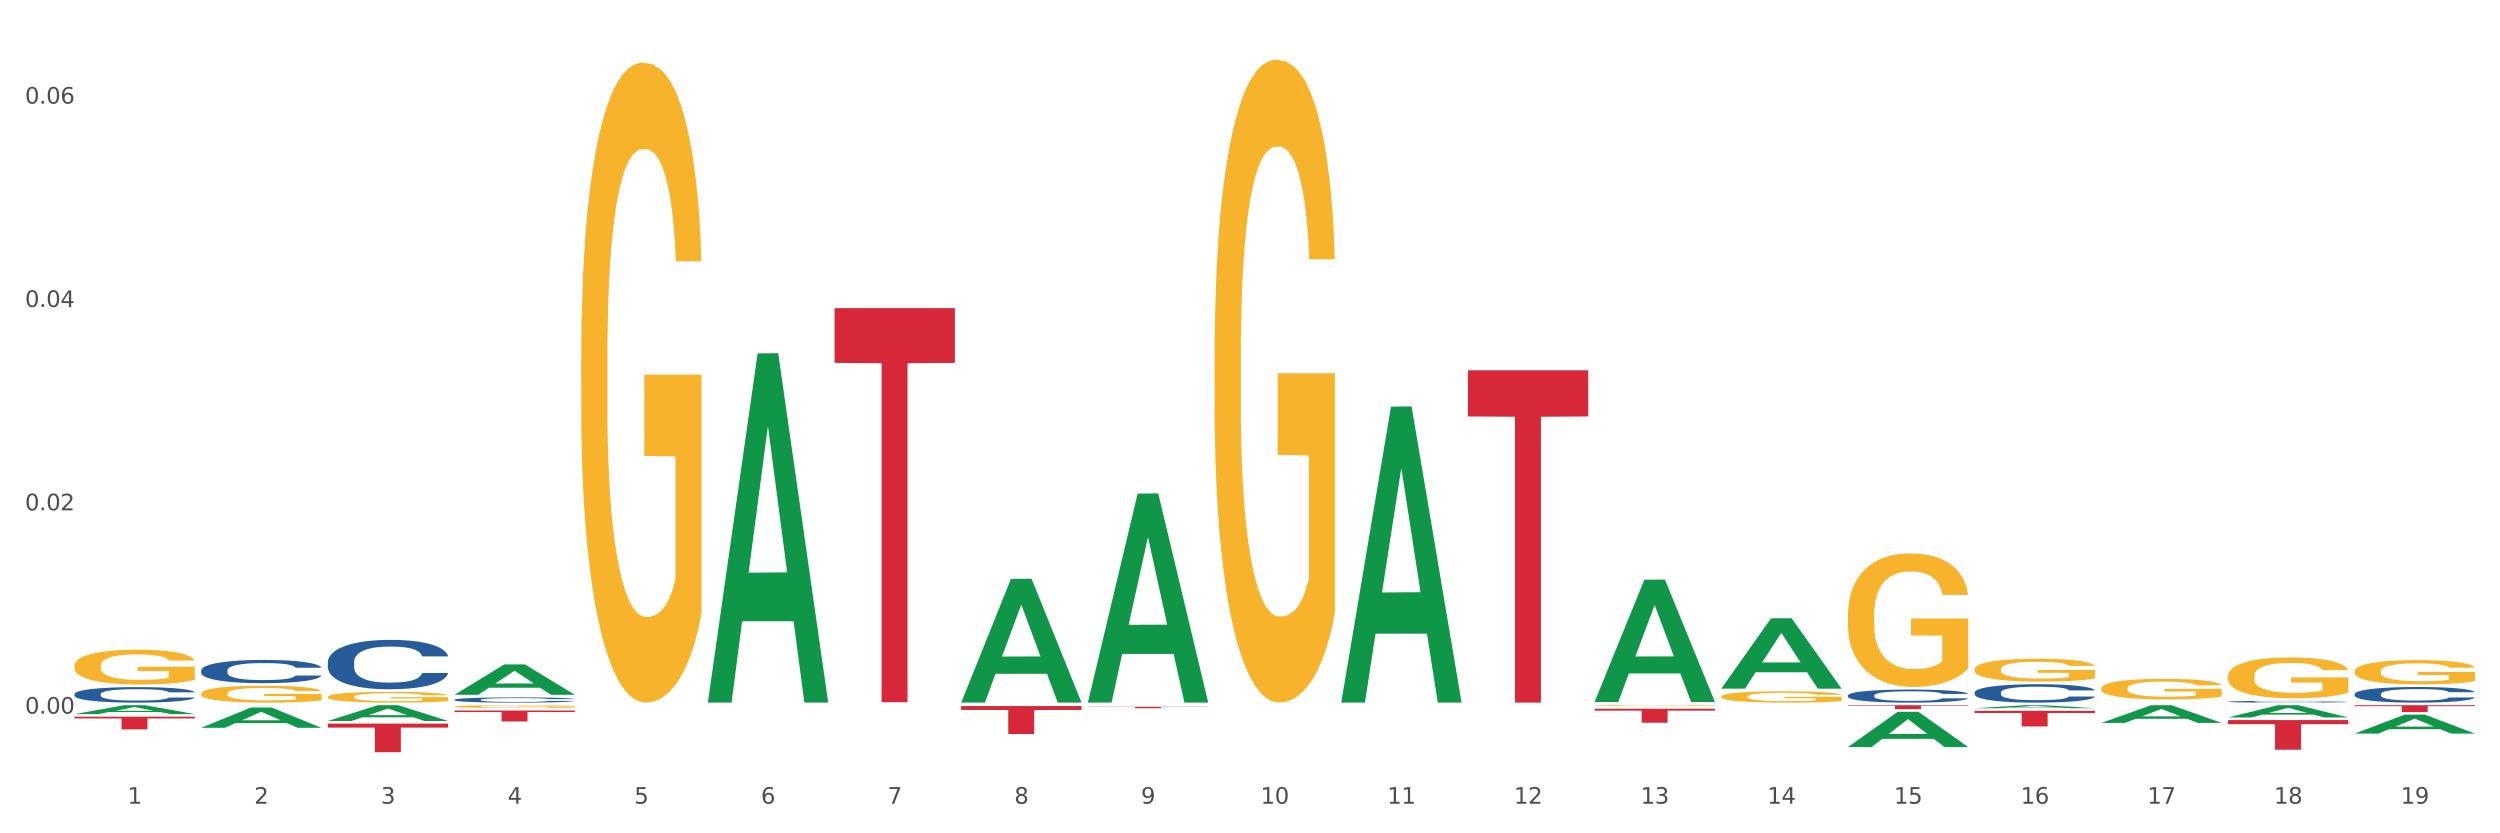
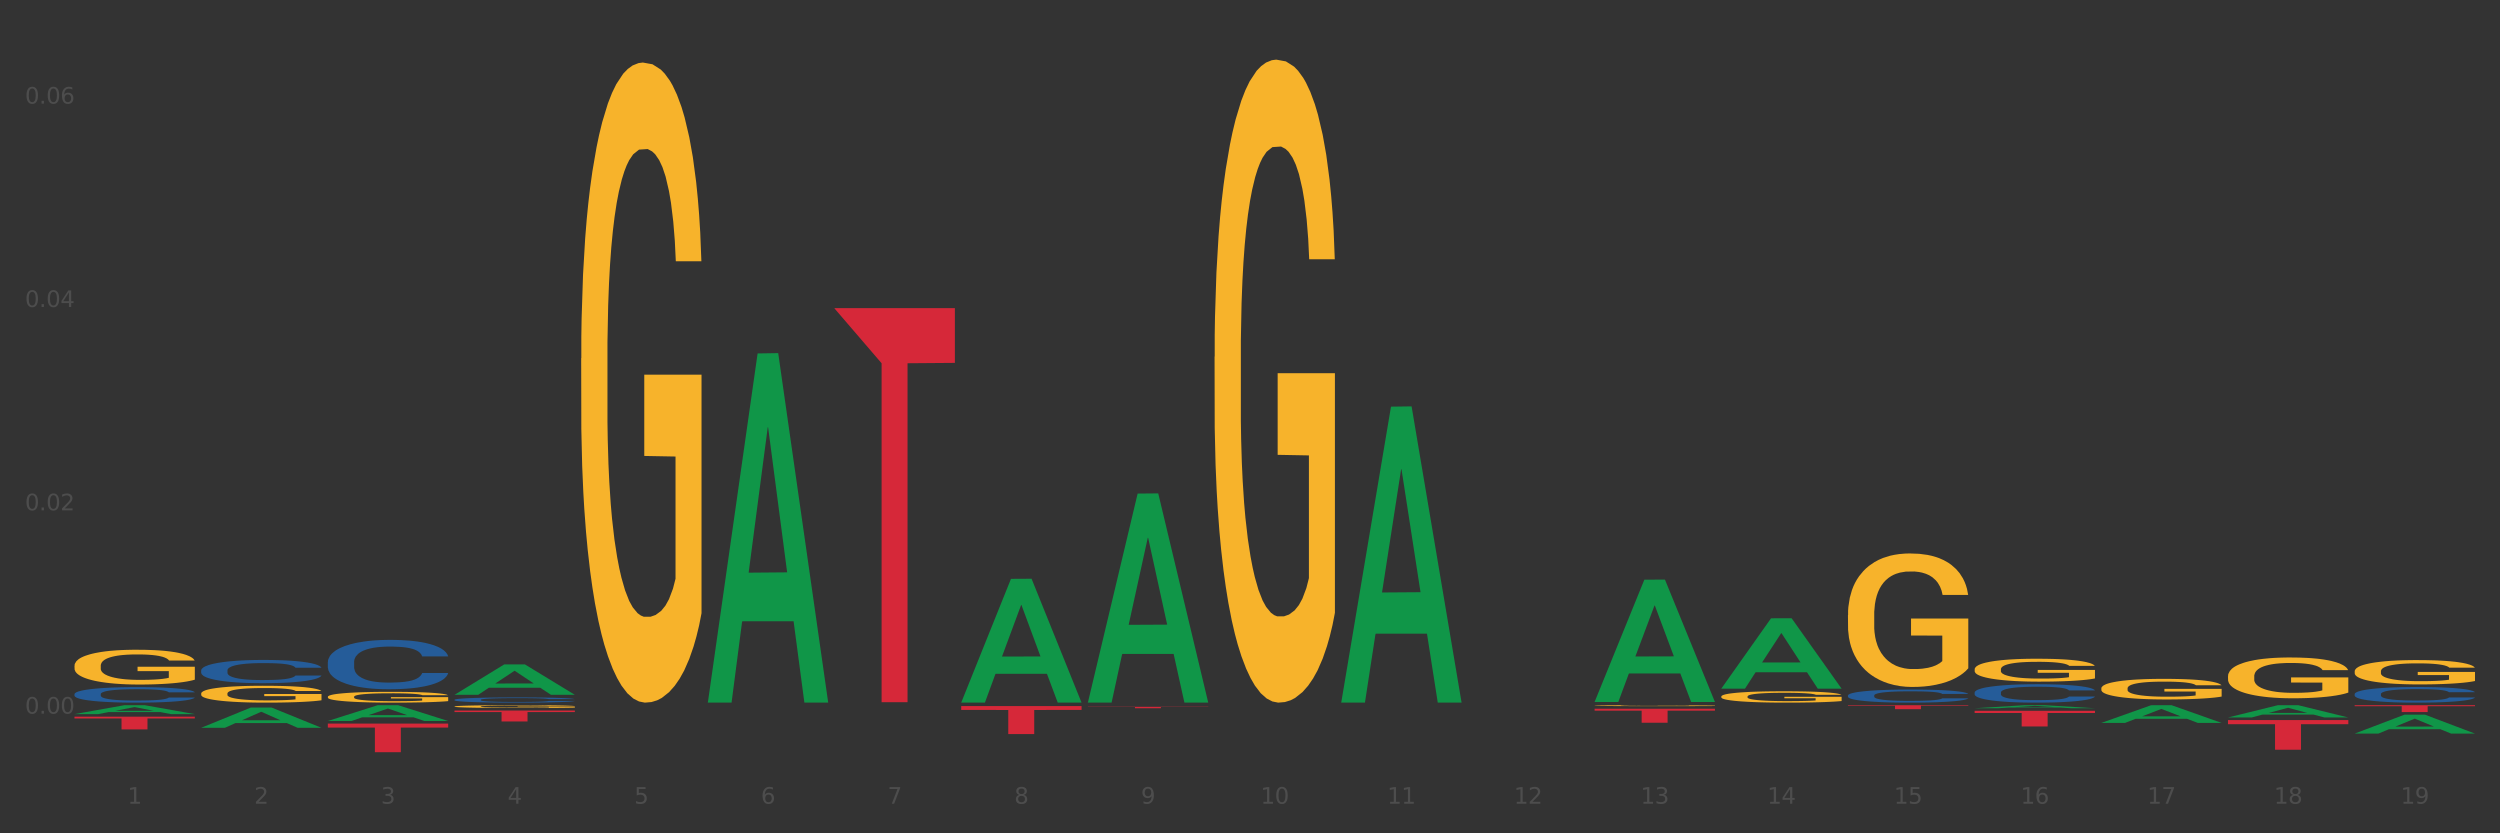
<svg xmlns="http://www.w3.org/2000/svg" xmlns:xlink="http://www.w3.org/1999/xlink" width="1080pt" height="360pt" viewBox="0 0 1080 360" version="1.1">
  <rect x="0" y="0" width="1080" height="360" fill="#333333" stroke="none" />
  <defs>
    <style type="text/css">*{stroke-linejoin: round; stroke-linecap: butt}</style>
  </defs>
  <g id="figure_1">
    <g id="patch_1">
-       <path d="M 0 360  L 1080 360  L 1080 0  L 0 0  z " style="fill: #ffffff; stroke: #ffffff; stroke-linejoin: miter" />
-     </g>
+       </g>
    <g id="axes_1">
      <g id="matplotlib.axis_1">
        <g id="xtick_1">
          <g id="text_1">
            <g style="fill: #4d4d4d" transform="translate(55.115 347.204) scale(0.096 -0.096)">
              <defs>
                <path id="DejaVuSans-31" d="M 794 531  L 1825 531  L 1825 4091  L 703 3866  L 703 4441  L 1819 4666  L 2450 4666  L 2450 531  L 3481 531  L 3481 0  L 794 0  L 794 531  z " transform="scale(0.016)" />
              </defs>
              <use xlink:href="#DejaVuSans-31" />
            </g>
          </g>
        </g>
        <g id="xtick_2">
          <g id="text_2">
            <g style="fill: #4d4d4d" transform="translate(109.839 347.204) scale(0.096 -0.096)">
              <defs>
                <path id="DejaVuSans-32" d="M 1228 531  L 3431 531  L 3431 0  L 469 0  L 469 531  Q 828 903 1448 1529  Q 2069 2156 2228 2338  Q 2531 2678 2651 2914  Q 2772 3150 2772 3378  Q 2772 3750 2511 3984  Q 2250 4219 1831 4219  Q 1534 4219 1204 4116  Q 875 4013 500 3803  L 500 4441  Q 881 4594 1212 4672  Q 1544 4750 1819 4750  Q 2544 4750 2975 4387  Q 3406 4025 3406 3419  Q 3406 3131 3298 2873  Q 3191 2616 2906 2266  Q 2828 2175 2409 1742  Q 1991 1309 1228 531  z " transform="scale(0.016)" />
              </defs>
              <use xlink:href="#DejaVuSans-32" />
            </g>
          </g>
        </g>
        <g id="xtick_3">
          <g id="text_3">
            <g style="fill: #4d4d4d" transform="translate(164.564 347.204) scale(0.096 -0.096)">
              <defs>
                <path id="DejaVuSans-33" d="M 2597 2516  Q 3050 2419 3304 2112  Q 3559 1806 3559 1356  Q 3559 666 3084 287  Q 2609 -91 1734 -91  Q 1441 -91 1130 -33  Q 819 25 488 141  L 488 750  Q 750 597 1062 519  Q 1375 441 1716 441  Q 2309 441 2620 675  Q 2931 909 2931 1356  Q 2931 1769 2642 2001  Q 2353 2234 1838 2234  L 1294 2234  L 1294 2753  L 1863 2753  Q 2328 2753 2575 2939  Q 2822 3125 2822 3475  Q 2822 3834 2567 4026  Q 2313 4219 1838 4219  Q 1578 4219 1281 4162  Q 984 4106 628 3988  L 628 4550  Q 988 4650 1302 4700  Q 1616 4750 1894 4750  Q 2613 4750 3031 4423  Q 3450 4097 3450 3541  Q 3450 3153 3228 2886  Q 3006 2619 2597 2516  z " transform="scale(0.016)" />
              </defs>
              <use xlink:href="#DejaVuSans-33" />
            </g>
          </g>
        </g>
        <g id="xtick_4">
          <g id="text_4">
            <g style="fill: #4d4d4d" transform="translate(219.288 347.204) scale(0.096 -0.096)">
              <defs>
                <path id="DejaVuSans-34" d="M 2419 4116  L 825 1625  L 2419 1625  L 2419 4116  z M 2253 4666  L 3047 4666  L 3047 1625  L 3713 1625  L 3713 1100  L 3047 1100  L 3047 0  L 2419 0  L 2419 1100  L 313 1100  L 313 1709  L 2253 4666  z " transform="scale(0.016)" />
              </defs>
              <use xlink:href="#DejaVuSans-34" />
            </g>
          </g>
        </g>
        <g id="xtick_5">
          <g id="text_5">
            <g style="fill: #4d4d4d" transform="translate(274.012 347.204) scale(0.096 -0.096)">
              <defs>
                <path id="DejaVuSans-35" d="M 691 4666  L 3169 4666  L 3169 4134  L 1269 4134  L 1269 2991  Q 1406 3038 1543 3061  Q 1681 3084 1819 3084  Q 2600 3084 3056 2656  Q 3513 2228 3513 1497  Q 3513 744 3044 326  Q 2575 -91 1722 -91  Q 1428 -91 1123 -41  Q 819 9 494 109  L 494 744  Q 775 591 1075 516  Q 1375 441 1709 441  Q 2250 441 2565 725  Q 2881 1009 2881 1497  Q 2881 1984 2565 2268  Q 2250 2553 1709 2553  Q 1456 2553 1204 2497  Q 953 2441 691 2322  L 691 4666  z " transform="scale(0.016)" />
              </defs>
              <use xlink:href="#DejaVuSans-35" />
            </g>
          </g>
        </g>
        <g id="xtick_6">
          <g id="text_6">
            <g style="fill: #4d4d4d" transform="translate(328.736 347.204) scale(0.096 -0.096)">
              <defs>
                <path id="DejaVuSans-36" d="M 2113 2584  Q 1688 2584 1439 2293  Q 1191 2003 1191 1497  Q 1191 994 1439 701  Q 1688 409 2113 409  Q 2538 409 2786 701  Q 3034 994 3034 1497  Q 3034 2003 2786 2293  Q 2538 2584 2113 2584  z M 3366 4563  L 3366 3988  Q 3128 4100 2886 4159  Q 2644 4219 2406 4219  Q 1781 4219 1451 3797  Q 1122 3375 1075 2522  Q 1259 2794 1537 2939  Q 1816 3084 2150 3084  Q 2853 3084 3261 2657  Q 3669 2231 3669 1497  Q 3669 778 3244 343  Q 2819 -91 2113 -91  Q 1303 -91 875 529  Q 447 1150 447 2328  Q 447 3434 972 4092  Q 1497 4750 2381 4750  Q 2619 4750 2861 4703  Q 3103 4656 3366 4563  z " transform="scale(0.016)" />
              </defs>
              <use xlink:href="#DejaVuSans-36" />
            </g>
          </g>
        </g>
        <g id="xtick_7">
          <g id="text_7">
            <g style="fill: #4d4d4d" transform="translate(383.461 347.204) scale(0.096 -0.096)">
              <defs>
                <path id="DejaVuSans-37" d="M 525 4666  L 3525 4666  L 3525 4397  L 1831 0  L 1172 0  L 2766 4134  L 525 4134  L 525 4666  z " transform="scale(0.016)" />
              </defs>
              <use xlink:href="#DejaVuSans-37" />
            </g>
          </g>
        </g>
        <g id="xtick_8">
          <g id="text_8">
            <g style="fill: #4d4d4d" transform="translate(438.185 347.204) scale(0.096 -0.096)">
              <defs>
                <path id="DejaVuSans-38" d="M 2034 2216  Q 1584 2216 1326 1975  Q 1069 1734 1069 1313  Q 1069 891 1326 650  Q 1584 409 2034 409  Q 2484 409 2743 651  Q 3003 894 3003 1313  Q 3003 1734 2745 1975  Q 2488 2216 2034 2216  z M 1403 2484  Q 997 2584 770 2862  Q 544 3141 544 3541  Q 544 4100 942 4425  Q 1341 4750 2034 4750  Q 2731 4750 3128 4425  Q 3525 4100 3525 3541  Q 3525 3141 3298 2862  Q 3072 2584 2669 2484  Q 3125 2378 3379 2068  Q 3634 1759 3634 1313  Q 3634 634 3220 271  Q 2806 -91 2034 -91  Q 1263 -91 848 271  Q 434 634 434 1313  Q 434 1759 690 2068  Q 947 2378 1403 2484  z M 1172 3481  Q 1172 3119 1398 2916  Q 1625 2713 2034 2713  Q 2441 2713 2670 2916  Q 2900 3119 2900 3481  Q 2900 3844 2670 4047  Q 2441 4250 2034 4250  Q 1625 4250 1398 4047  Q 1172 3844 1172 3481  z " transform="scale(0.016)" />
              </defs>
              <use xlink:href="#DejaVuSans-38" />
            </g>
          </g>
        </g>
        <g id="xtick_9">
          <g id="text_9">
            <g style="fill: #4d4d4d" transform="translate(492.909 347.204) scale(0.096 -0.096)">
              <defs>
                <path id="DejaVuSans-39" d="M 703 97  L 703 672  Q 941 559 1184 500  Q 1428 441 1663 441  Q 2288 441 2617 861  Q 2947 1281 2994 2138  Q 2813 1869 2534 1725  Q 2256 1581 1919 1581  Q 1219 1581 811 2004  Q 403 2428 403 3163  Q 403 3881 828 4315  Q 1253 4750 1959 4750  Q 2769 4750 3195 4129  Q 3622 3509 3622 2328  Q 3622 1225 3098 567  Q 2575 -91 1691 -91  Q 1453 -91 1209 -44  Q 966 3 703 97  z M 1959 2075  Q 2384 2075 2632 2365  Q 2881 2656 2881 3163  Q 2881 3666 2632 3958  Q 2384 4250 1959 4250  Q 1534 4250 1286 3958  Q 1038 3666 1038 3163  Q 1038 2656 1286 2365  Q 1534 2075 1959 2075  z " transform="scale(0.016)" />
              </defs>
              <use xlink:href="#DejaVuSans-39" />
            </g>
          </g>
        </g>
        <g id="xtick_10">
          <g id="text_10">
            <g style="fill: #4d4d4d" transform="translate(544.58 347.204) scale(0.096 -0.096)">
              <defs>
                <path id="DejaVuSans-30" d="M 2034 4250  Q 1547 4250 1301 3770  Q 1056 3291 1056 2328  Q 1056 1369 1301 889  Q 1547 409 2034 409  Q 2525 409 2770 889  Q 3016 1369 3016 2328  Q 3016 3291 2770 3770  Q 2525 4250 2034 4250  z M 2034 4750  Q 2819 4750 3233 4129  Q 3647 3509 3647 2328  Q 3647 1150 3233 529  Q 2819 -91 2034 -91  Q 1250 -91 836 529  Q 422 1150 422 2328  Q 422 3509 836 4129  Q 1250 4750 2034 4750  z " transform="scale(0.016)" />
              </defs>
              <use xlink:href="#DejaVuSans-31" />
              <use xlink:href="#DejaVuSans-30" transform="translate(63.623 0)" />
            </g>
          </g>
        </g>
        <g id="xtick_11">
          <g id="text_11">
            <g style="fill: #4d4d4d" transform="translate(599.304 347.204) scale(0.096 -0.096)">
              <use xlink:href="#DejaVuSans-31" />
              <use xlink:href="#DejaVuSans-31" transform="translate(63.623 0)" />
            </g>
          </g>
        </g>
        <g id="xtick_12">
          <g id="text_12">
            <g style="fill: #4d4d4d" transform="translate(654.028 347.204) scale(0.096 -0.096)">
              <use xlink:href="#DejaVuSans-31" />
              <use xlink:href="#DejaVuSans-32" transform="translate(63.623 0)" />
            </g>
          </g>
        </g>
        <g id="xtick_13">
          <g id="text_13">
            <g style="fill: #4d4d4d" transform="translate(708.752 347.204) scale(0.096 -0.096)">
              <use xlink:href="#DejaVuSans-31" />
              <use xlink:href="#DejaVuSans-33" transform="translate(63.623 0)" />
            </g>
          </g>
        </g>
        <g id="xtick_14">
          <g id="text_14">
            <g style="fill: #4d4d4d" transform="translate(763.477 347.204) scale(0.096 -0.096)">
              <use xlink:href="#DejaVuSans-31" />
              <use xlink:href="#DejaVuSans-34" transform="translate(63.623 0)" />
            </g>
          </g>
        </g>
        <g id="xtick_15">
          <g id="text_15">
            <g style="fill: #4d4d4d" transform="translate(818.201 347.204) scale(0.096 -0.096)">
              <use xlink:href="#DejaVuSans-31" />
              <use xlink:href="#DejaVuSans-35" transform="translate(63.623 0)" />
            </g>
          </g>
        </g>
        <g id="xtick_16">
          <g id="text_16">
            <g style="fill: #4d4d4d" transform="translate(872.925 347.204) scale(0.096 -0.096)">
              <use xlink:href="#DejaVuSans-31" />
              <use xlink:href="#DejaVuSans-36" transform="translate(63.623 0)" />
            </g>
          </g>
        </g>
        <g id="xtick_17">
          <g id="text_17">
            <g style="fill: #4d4d4d" transform="translate(927.649 347.204) scale(0.096 -0.096)">
              <use xlink:href="#DejaVuSans-31" />
              <use xlink:href="#DejaVuSans-37" transform="translate(63.623 0)" />
            </g>
          </g>
        </g>
        <g id="xtick_18">
          <g id="text_18">
            <g style="fill: #4d4d4d" transform="translate(982.374 347.204) scale(0.096 -0.096)">
              <use xlink:href="#DejaVuSans-31" />
              <use xlink:href="#DejaVuSans-38" transform="translate(63.623 0)" />
            </g>
          </g>
        </g>
        <g id="xtick_19">
          <g id="text_19">
            <g style="fill: #4d4d4d" transform="translate(1037.098 347.204) scale(0.096 -0.096)">
              <use xlink:href="#DejaVuSans-31" />
              <use xlink:href="#DejaVuSans-39" transform="translate(63.623 0)" />
            </g>
          </g>
        </g>
        <g id="xtick_20" />
        <g id="xtick_21" />
        <g id="xtick_22" />
        <g id="xtick_23" />
        <g id="xtick_24" />
        <g id="xtick_25" />
        <g id="xtick_26" />
        <g id="xtick_27" />
        <g id="xtick_28" />
        <g id="xtick_29" />
        <g id="xtick_30" />
        <g id="xtick_31" />
        <g id="xtick_32" />
        <g id="xtick_33" />
        <g id="xtick_34" />
        <g id="xtick_35" />
        <g id="xtick_36" />
        <g id="xtick_37" />
      </g>
      <g id="matplotlib.axis_2">
        <g id="ytick_1">
          <g id="text_20">
            <g style="fill: #4d4d4d" transform="translate(10.8 308.301) scale(0.096 -0.096)">
              <defs>
                <path id="DejaVuSans-2e" d="M 684 794  L 1344 794  L 1344 0  L 684 0  L 684 794  z " transform="scale(0.016)" />
              </defs>
              <use xlink:href="#DejaVuSans-30" />
              <use xlink:href="#DejaVuSans-2e" transform="translate(63.623 0)" />
              <use xlink:href="#DejaVuSans-30" transform="translate(95.41 0)" />
              <use xlink:href="#DejaVuSans-30" transform="translate(159.033 0)" />
            </g>
          </g>
        </g>
        <g id="ytick_2">
          <g id="text_21">
            <g style="fill: #4d4d4d" transform="translate(10.8 220.458) scale(0.096 -0.096)">
              <use xlink:href="#DejaVuSans-30" />
              <use xlink:href="#DejaVuSans-2e" transform="translate(63.623 0)" />
              <use xlink:href="#DejaVuSans-30" transform="translate(95.41 0)" />
              <use xlink:href="#DejaVuSans-32" transform="translate(159.033 0)" />
            </g>
          </g>
        </g>
        <g id="ytick_3">
          <g id="text_22">
            <g style="fill: #4d4d4d" transform="translate(10.8 132.615) scale(0.096 -0.096)">
              <use xlink:href="#DejaVuSans-30" />
              <use xlink:href="#DejaVuSans-2e" transform="translate(63.623 0)" />
              <use xlink:href="#DejaVuSans-30" transform="translate(95.41 0)" />
              <use xlink:href="#DejaVuSans-34" transform="translate(159.033 0)" />
            </g>
          </g>
        </g>
        <g id="ytick_4">
          <g id="text_23">
            <g style="fill: #4d4d4d" transform="translate(10.8 44.772) scale(0.096 -0.096)">
              <use xlink:href="#DejaVuSans-30" />
              <use xlink:href="#DejaVuSans-2e" transform="translate(63.623 0)" />
              <use xlink:href="#DejaVuSans-30" transform="translate(95.41 0)" />
              <use xlink:href="#DejaVuSans-36" transform="translate(159.033 0)" />
            </g>
          </g>
        </g>
        <g id="ytick_5" />
        <g id="ytick_6" />
        <g id="ytick_7" />
      </g>
      <g id="PolyCollection_1">
        <path d="M 32.175 308.49  L 32.229 308.487  L 53.667 304.657  L 62.564 304.654  L 84.163 308.498  L 73.873 308.498  L 69.21 307.603  L 47.075 307.603  L 46.914 307.617  L 42.412 308.498  L 32.175 308.498  L 32.175 308.49  L 49.862 307.068  L 66.423 307.065  L 58.223 305.473  L 58.115 305.466  L 58.008 305.477  L 49.808 307.065  L 49.862 307.068  L 32.175 308.49  z " clip-path="url(#p6a9c8c475f)" style="fill: #109648" />
        <path d="M 962.488 311.072  L 1014.476 311.072  L 1014.476 312.854  L 994.025 312.866  L 994.025 323.892  L 982.815 323.892  L 982.815 312.866  L 962.488 312.854  L 962.488 311.084  L 962.488 311.072  z " clip-path="url(#p6a9c8c475f)" style="fill: #d62839" />
        <path d="M 853.039 307.076  L 905.027 307.076  L 905.027 308.013  L 884.577 308.02  L 884.577 313.82  L 873.366 313.82  L 873.366 308.02  L 853.039 308.013  L 853.039 307.082  L 853.039 307.076  z " clip-path="url(#p6a9c8c475f)" style="fill: #d62839" />
        <path d="M 798.315 304.654  L 850.303 304.654  L 850.303 304.892  L 829.853 304.893  L 829.853 306.365  L 818.642 306.365  L 818.642 304.893  L 798.315 304.892  L 798.315 304.655  L 798.315 304.654  z " clip-path="url(#p6a9c8c475f)" style="fill: #d62839" />
        <path d="M 688.866 306.169  L 740.854 306.169  L 740.854 307.01  L 720.404 307.016  L 720.404 312.225  L 709.193 312.225  L 709.193 307.016  L 688.866 307.01  L 688.866 306.174  L 688.866 306.169  z " clip-path="url(#p6a9c8c475f)" style="fill: #d62839" />
-         <path d="M 634.142 159.952  L 686.13 159.952  L 686.13 179.905  L 665.68 180.04  L 665.68 303.538  L 654.469 303.538  L 654.469 180.04  L 634.142 179.905  L 634.142 160.086  L 634.142 159.952  z " clip-path="url(#p6a9c8c475f)" style="fill: #d62839" />
        <path d="M 469.969 305.335  L 521.957 305.335  L 521.957 305.422  L 501.507 305.422  L 501.507 305.96  L 490.296 305.96  L 490.296 305.422  L 469.969 305.422  L 469.969 305.335  L 469.969 305.335  z " clip-path="url(#p6a9c8c475f)" style="fill: #d62839" />
        <path d="M 415.245 305.018  L 467.233 305.018  L 467.233 306.698  L 446.783 306.709  L 446.783 317.108  L 435.572 317.108  L 435.572 306.709  L 415.245 306.698  L 415.245 305.029  L 415.245 305.018  z " clip-path="url(#p6a9c8c475f)" style="fill: #d62839" />
-         <path d="M 360.521 133.103  L 412.509 133.103  L 412.509 156.764  L 392.058 156.924  L 392.058 303.364  L 380.848 303.364  L 380.848 156.924  L 360.521 156.764  L 360.521 133.263  L 360.521 133.103  z " clip-path="url(#p6a9c8c475f)" style="fill: #d62839" />
+         <path d="M 360.521 133.103  L 412.509 133.103  L 412.509 156.764  L 392.058 156.924  L 392.058 303.364  L 380.848 303.364  L 380.848 156.924  L 360.521 133.263  L 360.521 133.103  z " clip-path="url(#p6a9c8c475f)" style="fill: #d62839" />
        <path d="M 196.348 306.964  L 248.336 306.964  L 248.336 307.618  L 227.886 307.623  L 227.886 311.674  L 216.675 311.674  L 216.675 307.623  L 196.348 307.618  L 196.348 306.968  L 196.348 306.964  z " clip-path="url(#p6a9c8c475f)" style="fill: #d62839" />
        <path d="M 141.624 312.591  L 193.612 312.591  L 193.612 314.308  L 173.161 314.32  L 173.161 324.95  L 161.951 324.95  L 161.951 314.32  L 141.624 314.308  L 141.624 312.602  L 141.624 312.591  z " clip-path="url(#p6a9c8c475f)" style="fill: #d62839" />
        <path d="M 32.175 309.613  L 84.163 309.613  L 84.163 310.375  L 63.713 310.38  L 63.713 315.096  L 52.502 315.096  L 52.502 310.38  L 32.175 310.375  L 32.175 309.618  L 32.175 309.613  z " clip-path="url(#p6a9c8c475f)" style="fill: #d62839" />
        <path d="M 32.175 299.846  L 32.236 299.84  L 32.236 299.668  L 32.421 299.436  L 33.097 299.007  L 33.957 298.683  L 35.432 298.303  L 36.231 298.144  L 37.275 297.966  L 39.426 297.678  L 41.884 297.434  L 43.605 297.299  L 44.895 297.213  L 47.784 297.06  L 49.443 296.993  L 51.164 296.938  L 52.638 296.901  L 55.096 296.858  L 57.063 296.84  L 59.337 296.834  L 61.242 296.84  L 63.761 296.864  L 67.448 296.938  L 68.862 296.98  L 70.767 297.054  L 72.733 297.152  L 74.331 297.25  L 76.174 297.391  L 78.079 297.574  L 79.923 297.807  L 81.213 298.021  L 82.258 298.248  L 83.18 298.523  L 83.856 298.823  L 84.163 299.075  L 72.917 299.075  L 72.61 298.848  L 71.996 298.603  L 71.381 298.438  L 70.705 298.303  L 69.66 298.15  L 68.739 298.052  L 67.202 297.936  L 65.789 297.862  L 64.621 297.819  L 63.208 297.783  L 60.197 297.746  L 58.046 297.746  L 56.694 297.758  L 55.035 297.789  L 53.622 297.832  L 51.962 297.905  L 50.672 297.985  L 49.381 298.089  L 48.644 298.162  L 47.538 298.297  L 46.8 298.407  L 45.817 298.597  L 45.264 298.732  L 44.281 299.081  L 43.851 299.338  L 43.666 299.515  L 43.544 299.711  L 43.544 300.666  L 43.912 301.095  L 44.22 301.279  L 44.711 301.487  L 45.633 301.756  L 46.985 302.02  L 48.398 302.209  L 49.566 302.326  L 50.672 302.412  L 51.778 302.479  L 53.13 302.54  L 54.236 302.577  L 55.895 302.614  L 57.862 302.632  L 59.398 302.632  L 62.532 302.601  L 63.945 302.571  L 65.297 302.528  L 66.772 302.461  L 67.94 302.387  L 68.616 302.332  L 69.722 302.216  L 70.582 302.093  L 71.32 301.952  L 71.811 301.83  L 72.364 301.646  L 72.795 301.438  L 72.917 301.328  L 84.163 301.328  L 83.917 301.548  L 83.487 301.762  L 82.627 302.05  L 81.951 302.216  L 80.906 302.418  L 79.8 302.589  L 78.264 302.779  L 76.85 302.92  L 75.375 303.042  L 73.778 303.152  L 70.89 303.305  L 69.845 303.348  L 67.633 303.422  L 65.912 303.465  L 63.392 303.508  L 60.811 303.532  L 58.108 303.538  L 55.711 303.526  L 53.069 303.489  L 51.409 303.452  L 49.566 303.397  L 47.415 303.312  L 45.387 303.208  L 43.482 303.085  L 41.7 302.944  L 40.041 302.785  L 37.89 302.522  L 36.292 302.265  L 35.125 302.026  L 34.326 301.824  L 33.527 301.567  L 33.097 301.389  L 32.421 300.96  L 32.175 300.562  L 32.175 299.846  z " clip-path="url(#p6a9c8c475f)" style="fill: #255c99" />
        <path d="M 86.899 289.605  L 86.961 289.596  L 86.961 289.339  L 87.145 288.991  L 87.821 288.349  L 88.681 287.863  L 90.156 287.294  L 90.955 287.056  L 92 286.79  L 94.151 286.359  L 96.609 285.992  L 98.329 285.79  L 99.62 285.662  L 102.508 285.433  L 104.167 285.332  L 105.888 285.249  L 107.363 285.194  L 109.821 285.13  L 111.787 285.103  L 114.061 285.093  L 115.966 285.103  L 118.485 285.139  L 122.172 285.249  L 123.586 285.314  L 125.491 285.424  L 127.457 285.57  L 129.055 285.717  L 130.899 285.928  L 132.804 286.203  L 134.647 286.552  L 135.938 286.873  L 136.982 287.212  L 137.904 287.625  L 138.58 288.074  L 138.887 288.45  L 127.642 288.45  L 127.334 288.111  L 126.72 287.744  L 126.105 287.496  L 125.429 287.294  L 124.385 287.065  L 123.463 286.918  L 121.927 286.744  L 120.513 286.634  L 119.346 286.57  L 117.932 286.515  L 114.921 286.46  L 112.77 286.46  L 111.418 286.478  L 109.759 286.524  L 108.346 286.588  L 106.687 286.698  L 105.396 286.818  L 104.106 286.973  L 103.368 287.083  L 102.262 287.285  L 101.525 287.45  L 100.542 287.735  L 99.988 287.936  L 99.005 288.459  L 98.575 288.844  L 98.391 289.11  L 98.268 289.404  L 98.268 290.834  L 98.637 291.476  L 98.944 291.751  L 99.435 292.063  L 100.357 292.467  L 101.709 292.861  L 103.122 293.145  L 104.29 293.32  L 105.396 293.448  L 106.502 293.549  L 107.854 293.641  L 108.96 293.696  L 110.62 293.751  L 112.586 293.778  L 114.122 293.778  L 117.256 293.732  L 118.67 293.686  L 120.022 293.622  L 121.497 293.521  L 122.664 293.411  L 123.34 293.329  L 124.446 293.154  L 125.307 292.971  L 126.044 292.76  L 126.536 292.577  L 127.089 292.302  L 127.519 291.99  L 127.642 291.825  L 138.887 291.825  L 138.642 292.155  L 138.211 292.476  L 137.351 292.907  L 136.675 293.154  L 135.63 293.457  L 134.524 293.714  L 132.988 293.998  L 131.575 294.209  L 130.1 294.393  L 128.502 294.558  L 125.614 294.787  L 124.569 294.851  L 122.357 294.961  L 120.636 295.025  L 118.117 295.089  L 115.536 295.126  L 112.832 295.135  L 110.435 295.117  L 107.793 295.062  L 106.134 295.007  L 104.29 294.924  L 102.139 294.796  L 100.111 294.64  L 98.206 294.457  L 96.424 294.246  L 94.765 294.007  L 92.614 293.613  L 91.017 293.228  L 89.849 292.87  L 89.05 292.568  L 88.251 292.182  L 87.821 291.916  L 87.145 291.274  L 86.899 290.678  L 86.899 289.605  z " clip-path="url(#p6a9c8c475f)" style="fill: #255c99" />
        <path d="M 141.624 286.011  L 141.685 285.991  L 141.685 285.446  L 141.869 284.706  L 142.545 283.342  L 143.406 282.309  L 144.88 281.101  L 145.679 280.595  L 146.724 280.03  L 148.875 279.114  L 151.333 278.335  L 153.054 277.906  L 154.344 277.633  L 157.232 277.146  L 158.891 276.932  L 160.612 276.756  L 162.087 276.64  L 164.545 276.503  L 166.511 276.445  L 168.785 276.425  L 170.69 276.445  L 173.21 276.523  L 176.897 276.756  L 178.31 276.893  L 180.215 277.127  L 182.182 277.438  L 183.779 277.75  L 185.623 278.198  L 187.528 278.783  L 189.371 279.523  L 190.662 280.205  L 191.707 280.926  L 192.628 281.803  L 193.304 282.757  L 193.612 283.556  L 182.366 283.556  L 182.059 282.835  L 181.444 282.056  L 180.83 281.53  L 180.154 281.101  L 179.109 280.614  L 178.187 280.302  L 176.651 279.932  L 175.238 279.698  L 174.07 279.562  L 172.657 279.445  L 169.645 279.328  L 167.495 279.328  L 166.143 279.367  L 164.484 279.465  L 163.07 279.601  L 161.411 279.835  L 160.12 280.088  L 158.83 280.419  L 158.093 280.653  L 156.986 281.082  L 156.249 281.432  L 155.266 282.036  L 154.713 282.465  L 153.73 283.576  L 153.299 284.394  L 153.115 284.959  L 152.992 285.582  L 152.992 288.622  L 153.361 289.986  L 153.668 290.57  L 154.16 291.232  L 155.081 292.09  L 156.433 292.927  L 157.847 293.531  L 159.014 293.902  L 160.12 294.174  L 161.227 294.389  L 162.579 294.584  L 163.685 294.7  L 165.344 294.817  L 167.31 294.876  L 168.847 294.876  L 171.981 294.778  L 173.394 294.681  L 174.746 294.545  L 176.221 294.33  L 177.388 294.096  L 178.064 293.921  L 179.17 293.551  L 180.031 293.161  L 180.768 292.713  L 181.26 292.323  L 181.813 291.739  L 182.243 291.077  L 182.366 290.726  L 193.612 290.726  L 193.366 291.427  L 192.936 292.109  L 192.075 293.025  L 191.399 293.551  L 190.355 294.194  L 189.249 294.739  L 187.712 295.343  L 186.299 295.791  L 184.824 296.181  L 183.226 296.532  L 180.338 297.019  L 179.293 297.155  L 177.081 297.389  L 175.36 297.525  L 172.841 297.662  L 170.26 297.74  L 167.556 297.759  L 165.16 297.72  L 162.517 297.603  L 160.858 297.486  L 159.014 297.311  L 156.864 297.038  L 154.836 296.707  L 152.931 296.318  L 151.149 295.869  L 149.489 295.363  L 147.339 294.525  L 145.741 293.707  L 144.573 292.947  L 143.774 292.304  L 142.975 291.486  L 142.545 290.921  L 141.869 289.557  L 141.624 288.29  L 141.624 286.011  z " clip-path="url(#p6a9c8c475f)" style="fill: #255c99" />
        <path d="M 1017.212 304.654  L 1069.2 304.654  L 1069.2 305.067  L 1048.75 305.069  L 1048.75 307.625  L 1037.539 307.625  L 1037.539 305.069  L 1017.212 305.067  L 1017.212 304.657  L 1017.212 304.654  z " clip-path="url(#p6a9c8c475f)" style="fill: #d62839" />
        <path d="M 196.348 302.296  L 196.409 302.294  L 196.409 302.236  L 196.594 302.158  L 197.27 302.013  L 198.13 301.904  L 199.605 301.777  L 200.404 301.723  L 201.448 301.663  L 203.599 301.566  L 206.057 301.484  L 207.778 301.439  L 209.068 301.41  L 211.957 301.358  L 213.616 301.336  L 215.336 301.317  L 216.811 301.305  L 219.269 301.29  L 221.236 301.284  L 223.509 301.282  L 225.414 301.284  L 227.934 301.292  L 231.621 301.317  L 233.034 301.331  L 234.939 301.356  L 236.906 301.389  L 238.504 301.422  L 240.347 301.47  L 242.252 301.531  L 244.096 301.61  L 245.386 301.682  L 246.431 301.758  L 247.353 301.851  L 248.029 301.952  L 248.336 302.036  L 237.09 302.036  L 236.783 301.96  L 236.168 301.877  L 235.554 301.822  L 234.878 301.777  L 233.833 301.725  L 232.912 301.692  L 231.375 301.653  L 229.962 301.628  L 228.794 301.614  L 227.381 301.601  L 224.37 301.589  L 222.219 301.589  L 220.867 301.593  L 219.208 301.603  L 217.794 301.618  L 216.135 301.643  L 214.845 301.669  L 213.554 301.704  L 212.817 301.729  L 211.711 301.774  L 210.973 301.812  L 209.99 301.875  L 209.437 301.921  L 208.454 302.038  L 208.024 302.125  L 207.839 302.184  L 207.716 302.25  L 207.716 302.572  L 208.085 302.716  L 208.392 302.778  L 208.884 302.848  L 209.806 302.939  L 211.158 303.027  L 212.571 303.091  L 213.739 303.13  L 214.845 303.159  L 215.951 303.182  L 217.303 303.202  L 218.409 303.215  L 220.068 303.227  L 222.035 303.233  L 223.571 303.233  L 226.705 303.223  L 228.118 303.213  L 229.47 303.198  L 230.945 303.176  L 232.113 303.151  L 232.789 303.132  L 233.895 303.093  L 234.755 303.052  L 235.492 303.005  L 235.984 302.963  L 236.537 302.901  L 236.967 302.831  L 237.09 302.794  L 248.336 302.794  L 248.09 302.869  L 247.66 302.941  L 246.8 303.037  L 246.124 303.093  L 245.079 303.161  L 243.973 303.219  L 242.437 303.283  L 241.023 303.33  L 239.548 303.371  L 237.951 303.408  L 235.062 303.46  L 234.018 303.474  L 231.805 303.499  L 230.085 303.513  L 227.565 303.528  L 224.984 303.536  L 222.28 303.538  L 219.884 303.534  L 217.241 303.522  L 215.582 303.509  L 213.739 303.491  L 211.588 303.462  L 209.56 303.427  L 207.655 303.386  L 205.873 303.338  L 204.214 303.285  L 202.063 303.196  L 200.465 303.11  L 199.298 303.029  L 198.499 302.961  L 197.7 302.875  L 197.27 302.815  L 196.594 302.671  L 196.348 302.537  L 196.348 302.296  z " clip-path="url(#p6a9c8c475f)" style="fill: #255c99" />
        <path d="M 853.039 299.158  L 853.101 299.151  L 853.101 298.948  L 853.285 298.672  L 853.961 298.163  L 854.821 297.778  L 856.296 297.328  L 857.095 297.139  L 858.14 296.928  L 860.29 296.587  L 862.748 296.296  L 864.469 296.137  L 865.76 296.035  L 868.648 295.853  L 870.307 295.773  L 872.028 295.708  L 873.503 295.665  L 875.961 295.614  L 877.927 295.592  L 880.201 295.585  L 882.106 295.592  L 884.625 295.621  L 888.312 295.708  L 889.726 295.759  L 891.631 295.846  L 893.597 295.962  L 895.195 296.079  L 897.038 296.246  L 898.943 296.464  L 900.787 296.74  L 902.077 296.994  L 903.122 297.262  L 904.044 297.589  L 904.72 297.945  L 905.027 298.243  L 893.782 298.243  L 893.474 297.974  L 892.86 297.684  L 892.245 297.488  L 891.569 297.328  L 890.525 297.146  L 889.603 297.03  L 888.067 296.892  L 886.653 296.805  L 885.486 296.754  L 884.072 296.71  L 881.061 296.667  L 878.91 296.667  L 877.558 296.681  L 875.899 296.718  L 874.486 296.769  L 872.827 296.856  L 871.536 296.95  L 870.246 297.074  L 869.508 297.161  L 868.402 297.321  L 867.665 297.451  L 866.681 297.677  L 866.128 297.836  L 865.145 298.25  L 864.715 298.555  L 864.531 298.766  L 864.408 298.998  L 864.408 300.132  L 864.776 300.64  L 865.084 300.858  L 865.575 301.105  L 866.497 301.424  L 867.849 301.737  L 869.262 301.962  L 870.43 302.1  L 871.536 302.202  L 872.642 302.282  L 873.994 302.354  L 875.1 302.398  L 876.759 302.441  L 878.726 302.463  L 880.262 302.463  L 883.396 302.427  L 884.81 302.391  L 886.162 302.34  L 887.636 302.26  L 888.804 302.173  L 889.48 302.107  L 890.586 301.969  L 891.446 301.824  L 892.184 301.657  L 892.675 301.512  L 893.228 301.294  L 893.659 301.047  L 893.782 300.916  L 905.027 300.916  L 904.781 301.178  L 904.351 301.432  L 903.491 301.773  L 902.815 301.969  L 901.77 302.209  L 900.664 302.412  L 899.128 302.637  L 897.714 302.805  L 896.24 302.95  L 894.642 303.081  L 891.754 303.262  L 890.709 303.313  L 888.497 303.4  L 886.776 303.451  L 884.257 303.502  L 881.676 303.531  L 878.972 303.538  L 876.575 303.524  L 873.933 303.48  L 872.273 303.436  L 870.43 303.371  L 868.279 303.269  L 866.251 303.146  L 864.346 303.001  L 862.564 302.834  L 860.905 302.645  L 858.754 302.332  L 857.156 302.027  L 855.989 301.744  L 855.19 301.504  L 854.391 301.199  L 853.961 300.989  L 853.285 300.48  L 853.039 300.008  L 853.039 299.158  z " clip-path="url(#p6a9c8c475f)" style="fill: #255c99" />
-         <path d="M 962.488 303.117  L 962.549 303.116  L 962.549 303.097  L 962.733 303.07  L 963.409 303.021  L 964.27 302.984  L 965.745 302.941  L 966.543 302.923  L 967.588 302.902  L 969.739 302.869  L 972.197 302.841  L 973.918 302.826  L 975.208 302.816  L 978.096 302.799  L 979.756 302.791  L 981.476 302.785  L 982.951 302.781  L 985.409 302.776  L 987.376 302.774  L 989.649 302.773  L 991.554 302.774  L 994.074 302.777  L 997.761 302.785  L 999.174 302.79  L 1001.079 302.798  L 1003.046 302.809  L 1004.643 302.821  L 1006.487 302.837  L 1008.392 302.858  L 1010.236 302.884  L 1011.526 302.909  L 1012.571 302.934  L 1013.492 302.966  L 1014.168 303  L 1014.476 303.029  L 1003.23 303.029  L 1002.923 303.003  L 1002.308 302.975  L 1001.694 302.956  L 1001.018 302.941  L 999.973 302.923  L 999.051 302.912  L 997.515 302.899  L 996.102 302.89  L 994.934 302.886  L 993.521 302.881  L 990.51 302.877  L 988.359 302.877  L 987.007 302.879  L 985.348 302.882  L 983.934 302.887  L 982.275 302.895  L 980.985 302.904  L 979.694 302.916  L 978.957 302.925  L 977.851 302.94  L 977.113 302.953  L 976.13 302.974  L 975.577 302.99  L 974.594 303.029  L 974.163 303.059  L 973.979 303.079  L 973.856 303.101  L 973.856 303.21  L 974.225 303.259  L 974.532 303.28  L 975.024 303.304  L 975.946 303.335  L 977.298 303.365  L 978.711 303.387  L 979.878 303.4  L 980.985 303.41  L 982.091 303.417  L 983.443 303.424  L 984.549 303.428  L 986.208 303.433  L 988.174 303.435  L 989.711 303.435  L 992.845 303.431  L 994.258 303.428  L 995.61 303.423  L 997.085 303.415  L 998.253 303.407  L 998.928 303.4  L 1000.035 303.387  L 1000.895 303.373  L 1001.632 303.357  L 1002.124 303.343  L 1002.677 303.322  L 1003.107 303.298  L 1003.23 303.286  L 1014.476 303.286  L 1014.23 303.311  L 1013.8 303.336  L 1012.939 303.368  L 1012.263 303.387  L 1011.219 303.41  L 1010.113 303.43  L 1008.576 303.452  L 1007.163 303.468  L 1005.688 303.482  L 1004.09 303.494  L 1001.202 303.512  L 1000.158 303.516  L 997.945 303.525  L 996.225 303.53  L 993.705 303.535  L 991.124 303.537  L 988.42 303.538  L 986.024 303.537  L 983.381 303.533  L 981.722 303.528  L 979.878 303.522  L 977.728 303.512  L 975.7 303.5  L 973.795 303.486  L 972.013 303.47  L 970.353 303.452  L 968.203 303.422  L 966.605 303.393  L 965.437 303.366  L 964.638 303.342  L 963.84 303.313  L 963.409 303.293  L 962.733 303.244  L 962.488 303.199  L 962.488 303.117  z " clip-path="url(#p6a9c8c475f)" style="fill: #255c99" />
        <path d="M 1017.212 299.819  L 1017.273 299.813  L 1017.273 299.64  L 1017.458 299.406  L 1018.134 298.974  L 1018.994 298.647  L 1020.469 298.265  L 1021.268 298.104  L 1022.312 297.925  L 1024.463 297.635  L 1026.921 297.389  L 1028.642 297.253  L 1029.932 297.167  L 1032.821 297.012  L 1034.48 296.945  L 1036.2 296.889  L 1037.675 296.852  L 1040.133 296.809  L 1042.1 296.79  L 1044.374 296.784  L 1046.279 296.79  L 1048.798 296.815  L 1052.485 296.889  L 1053.899 296.932  L 1055.804 297.006  L 1057.77 297.105  L 1059.368 297.204  L 1061.211 297.346  L 1063.116 297.531  L 1064.96 297.765  L 1066.25 297.981  L 1067.295 298.209  L 1068.217 298.487  L 1068.893 298.789  L 1069.2 299.042  L 1057.954 299.042  L 1057.647 298.813  L 1057.033 298.567  L 1056.418 298.4  L 1055.742 298.265  L 1054.697 298.11  L 1053.776 298.012  L 1052.239 297.894  L 1050.826 297.82  L 1049.658 297.777  L 1048.245 297.74  L 1045.234 297.703  L 1043.083 297.703  L 1041.731 297.716  L 1040.072 297.746  L 1038.659 297.79  L 1036.999 297.864  L 1035.709 297.944  L 1034.418 298.049  L 1033.681 298.123  L 1032.575 298.258  L 1031.837 298.369  L 1030.854 298.561  L 1030.301 298.696  L 1029.318 299.048  L 1028.888 299.307  L 1028.703 299.486  L 1028.58 299.683  L 1028.58 300.645  L 1028.949 301.077  L 1029.256 301.262  L 1029.748 301.472  L 1030.67 301.743  L 1032.022 302.008  L 1033.435 302.2  L 1034.603 302.317  L 1035.709 302.403  L 1036.815 302.471  L 1038.167 302.533  L 1039.273 302.57  L 1040.932 302.607  L 1042.899 302.625  L 1044.435 302.625  L 1047.569 302.594  L 1048.982 302.564  L 1050.334 302.52  L 1051.809 302.453  L 1052.977 302.379  L 1053.653 302.323  L 1054.759 302.206  L 1055.619 302.083  L 1056.357 301.941  L 1056.848 301.817  L 1057.401 301.632  L 1057.831 301.423  L 1057.954 301.312  L 1069.2 301.312  L 1068.954 301.534  L 1068.524 301.749  L 1067.664 302.039  L 1066.988 302.206  L 1065.943 302.409  L 1064.837 302.582  L 1063.301 302.773  L 1061.887 302.915  L 1060.412 303.039  L 1058.815 303.15  L 1055.926 303.304  L 1054.882 303.347  L 1052.67 303.421  L 1050.949 303.464  L 1048.429 303.507  L 1045.848 303.532  L 1043.145 303.538  L 1040.748 303.526  L 1038.105 303.489  L 1036.446 303.452  L 1034.603 303.396  L 1032.452 303.31  L 1030.424 303.205  L 1028.519 303.082  L 1026.737 302.94  L 1025.078 302.779  L 1022.927 302.514  L 1021.329 302.255  L 1020.162 302.015  L 1019.363 301.811  L 1018.564 301.552  L 1018.134 301.373  L 1017.458 300.941  L 1017.212 300.541  L 1017.212 299.819  z " clip-path="url(#p6a9c8c475f)" style="fill: #255c99" />
        <path d="M 1017.212 290.014  L 1017.273 290.004  L 1017.273 289.659  L 1017.396 289.361  L 1018.01 288.641  L 1018.931 288.046  L 1019.606 287.729  L 1020.281 287.47  L 1021.079 287.211  L 1022.061 286.942  L 1023.841 286.548  L 1024.946 286.347  L 1026.296 286.135  L 1028.751 285.828  L 1030.531 285.655  L 1032.373 285.511  L 1035.38 285.339  L 1037.344 285.262  L 1039.431 285.204  L 1041.948 285.166  L 1043.85 285.156  L 1048.024 285.185  L 1051.584 285.271  L 1053.303 285.339  L 1055.512 285.454  L 1056.679 285.531  L 1058.581 285.684  L 1060.546 285.886  L 1061.896 286.059  L 1063.921 286.385  L 1065.456 286.711  L 1066.868 287.115  L 1067.604 287.393  L 1068.157 287.652  L 1068.648 287.95  L 1069.139 288.42  L 1058.09 288.42  L 1057.661 288.084  L 1056.986 287.768  L 1056.004 287.46  L 1055.144 287.268  L 1053.671 287.028  L 1052.321 286.875  L 1050.909 286.759  L 1049.19 286.663  L 1047.84 286.615  L 1045.937 286.577  L 1042.193 286.587  L 1039.677 286.663  L 1037.958 286.759  L 1036.853 286.846  L 1035.871 286.942  L 1034.766 287.076  L 1033.477 287.278  L 1032.557 287.46  L 1031.636 287.691  L 1030.899 287.921  L 1030.224 288.19  L 1029.672 288.478  L 1029.242 288.776  L 1028.874 289.14  L 1028.567 289.745  L 1028.567 291.06  L 1028.69 291.358  L 1028.997 291.752  L 1029.365 292.049  L 1029.979 292.405  L 1030.531 292.645  L 1031.575 292.99  L 1032.741 293.278  L 1033.662 293.461  L 1034.582 293.614  L 1036.178 293.825  L 1037.958 293.998  L 1039.493 294.104  L 1041.579 294.2  L 1042.991 294.238  L 1044.219 294.257  L 1047.226 294.257  L 1049.375 294.229  L 1051.768 294.161  L 1053.61 294.075  L 1055.144 293.969  L 1056.863 293.797  L 1057.968 293.633  L 1057.968 291.627  L 1044.464 291.617  L 1044.464 290.283  L 1069.2 290.283  L 1069.2 294.2  L 1068.157 294.401  L 1066.99 294.584  L 1065.763 294.747  L 1063.921 294.949  L 1061.712 295.141  L 1059.748 295.275  L 1057.661 295.39  L 1055.206 295.496  L 1052.014 295.592  L 1050.05 295.63  L 1047.595 295.659  L 1044.71 295.669  L 1042.193 295.649  L 1039.738 295.601  L 1037.16 295.515  L 1034.644 295.39  L 1032.741 295.265  L 1030.838 295.112  L 1028.813 294.91  L 1027.217 294.718  L 1025.989 294.545  L 1024.639 294.325  L 1023.166 294.037  L 1022.061 293.777  L 1021.079 293.509  L 1020.035 293.163  L 1019.299 292.865  L 1018.562 292.491  L 1018.133 292.213  L 1017.642 291.78  L 1017.273 291.176  L 1017.212 290.014  z " clip-path="url(#p6a9c8c475f)" style="fill: #f7b32b" />
        <path d="M 962.488 292.175  L 962.549 292.159  L 962.549 291.58  L 962.672 291.081  L 963.286 289.873  L 964.206 288.875  L 964.881 288.344  L 965.557 287.909  L 966.355 287.474  L 967.337 287.024  L 969.117 286.364  L 970.221 286.026  L 971.572 285.671  L 974.027 285.156  L 975.807 284.866  L 977.648 284.625  L 980.656 284.335  L 982.62 284.206  L 984.707 284.11  L 987.223 284.045  L 989.126 284.029  L 993.3 284.078  L 996.86 284.223  L 998.579 284.335  L 1000.788 284.528  L 1001.954 284.657  L 1003.857 284.915  L 1005.821 285.253  L 1007.172 285.543  L 1009.197 286.09  L 1010.732 286.637  L 1012.143 287.313  L 1012.88 287.78  L 1013.432 288.215  L 1013.923 288.714  L 1014.414 289.503  L 1003.366 289.503  L 1002.936 288.939  L 1002.261 288.408  L 1001.279 287.893  L 1000.42 287.571  L 998.947 287.169  L 997.596 286.911  L 996.185 286.718  L 994.466 286.557  L 993.116 286.476  L 991.213 286.412  L 987.469 286.428  L 984.952 286.557  L 983.234 286.718  L 982.129 286.863  L 981.147 287.024  L 980.042 287.249  L 978.753 287.587  L 977.832 287.893  L 976.912 288.279  L 976.175 288.666  L 975.5 289.117  L 974.948 289.599  L 974.518 290.099  L 974.15 290.71  L 973.843 291.725  L 973.843 293.93  L 973.966 294.429  L 974.272 295.089  L 974.641 295.588  L 975.255 296.184  L 975.807 296.586  L 976.85 297.166  L 978.017 297.649  L 978.937 297.955  L 979.858 298.212  L 981.454 298.566  L 983.234 298.856  L 984.768 299.033  L 986.855 299.194  L 988.267 299.259  L 989.494 299.291  L 992.502 299.291  L 994.65 299.243  L 997.044 299.13  L 998.885 298.985  L 1000.42 298.808  L 1002.139 298.518  L 1003.243 298.245  L 1003.243 294.88  L 989.74 294.864  L 989.74 292.626  L 1014.476 292.626  L 1014.476 299.194  L 1013.432 299.532  L 1012.266 299.838  L 1011.038 300.112  L 1009.197 300.45  L 1006.987 300.772  L 1005.023 300.997  L 1002.936 301.191  L 1000.481 301.368  L 997.29 301.529  L 995.325 301.593  L 992.87 301.641  L 989.985 301.657  L 987.469 301.625  L 985.014 301.545  L 982.436 301.4  L 979.919 301.191  L 978.017 300.981  L 976.114 300.724  L 974.088 300.386  L 972.492 300.064  L 971.265 299.774  L 969.915 299.404  L 968.441 298.921  L 967.337 298.486  L 966.355 298.035  L 965.311 297.456  L 964.575 296.957  L 963.838 296.329  L 963.408 295.862  L 962.917 295.137  L 962.549 294.123  L 962.488 292.175  z " clip-path="url(#p6a9c8c475f)" style="fill: #f7b32b" />
        <path d="M 907.763 297.376  L 907.825 297.368  L 907.825 297.075  L 907.948 296.823  L 908.561 296.213  L 909.482 295.71  L 910.157 295.441  L 910.832 295.222  L 911.63 295.002  L 912.612 294.775  L 914.392 294.442  L 915.497 294.271  L 916.847 294.092  L 919.303 293.832  L 921.083 293.686  L 922.924 293.564  L 925.932 293.418  L 927.896 293.353  L 929.983 293.304  L 932.499 293.271  L 934.402 293.263  L 938.576 293.288  L 942.136 293.361  L 943.854 293.418  L 946.064 293.515  L 947.23 293.58  L 949.133 293.71  L 951.097 293.881  L 952.447 294.027  L 954.473 294.304  L 956.007 294.58  L 957.419 294.921  L 958.156 295.157  L 958.708 295.376  L 959.199 295.628  L 959.69 296.027  L 948.642 296.027  L 948.212 295.742  L 947.537 295.474  L 946.555 295.214  L 945.696 295.051  L 944.223 294.848  L 942.872 294.718  L 941.46 294.62  L 939.742 294.539  L 938.392 294.499  L 936.489 294.466  L 932.745 294.474  L 930.228 294.539  L 928.51 294.62  L 927.405 294.694  L 926.423 294.775  L 925.318 294.889  L 924.029 295.059  L 923.108 295.214  L 922.187 295.409  L 921.451 295.604  L 920.776 295.831  L 920.223 296.075  L 919.794 296.327  L 919.425 296.636  L 919.119 297.148  L 919.119 298.262  L 919.241 298.514  L 919.548 298.847  L 919.916 299.099  L 920.53 299.399  L 921.083 299.603  L 922.126 299.895  L 923.292 300.139  L 924.213 300.293  L 925.134 300.424  L 926.73 300.602  L 928.51 300.749  L 930.044 300.838  L 932.131 300.919  L 933.543 300.952  L 934.77 300.968  L 937.778 300.968  L 939.926 300.944  L 942.32 300.887  L 944.161 300.814  L 945.696 300.724  L 947.414 300.578  L 948.519 300.44  L 948.519 298.741  L 935.016 298.733  L 935.016 297.603  L 959.751 297.603  L 959.751 300.919  L 958.708 301.09  L 957.542 301.244  L 956.314 301.383  L 954.473 301.553  L 952.263 301.716  L 950.299 301.83  L 948.212 301.927  L 945.757 302.017  L 942.565 302.098  L 940.601 302.13  L 938.146 302.155  L 935.261 302.163  L 932.745 302.147  L 930.29 302.106  L 927.712 302.033  L 925.195 301.927  L 923.292 301.821  L 921.39 301.691  L 919.364 301.521  L 917.768 301.358  L 916.541 301.212  L 915.19 301.025  L 913.717 300.781  L 912.612 300.562  L 911.63 300.334  L 910.587 300.042  L 909.85 299.79  L 909.114 299.473  L 908.684 299.237  L 908.193 298.871  L 907.825 298.359  L 907.763 297.376  z " clip-path="url(#p6a9c8c475f)" style="fill: #f7b32b" />
        <path d="M 853.039 289.144  L 853.1 289.135  L 853.1 288.81  L 853.223 288.529  L 853.837 287.851  L 854.758 287.291  L 855.433 286.992  L 856.108 286.748  L 856.906 286.504  L 857.888 286.251  L 859.668 285.88  L 860.773 285.691  L 862.123 285.492  L 864.578 285.202  L 866.358 285.04  L 868.2 284.904  L 871.207 284.741  L 873.171 284.669  L 875.258 284.615  L 877.775 284.579  L 879.678 284.57  L 883.851 284.597  L 887.411 284.678  L 889.13 284.741  L 891.34 284.85  L 892.506 284.922  L 894.409 285.067  L 896.373 285.257  L 897.723 285.419  L 899.749 285.727  L 901.283 286.034  L 902.695 286.414  L 903.431 286.676  L 903.984 286.92  L 904.475 287.2  L 904.966 287.643  L 893.918 287.643  L 893.488 287.327  L 892.813 287.029  L 891.831 286.739  L 890.971 286.558  L 889.498 286.332  L 888.148 286.188  L 886.736 286.079  L 885.018 285.989  L 883.667 285.944  L 881.765 285.908  L 878.02 285.917  L 875.504 285.989  L 873.785 286.079  L 872.68 286.161  L 871.698 286.251  L 870.594 286.378  L 869.305 286.568  L 868.384 286.739  L 867.463 286.956  L 866.727 287.173  L 866.051 287.426  L 865.499 287.698  L 865.069 287.978  L 864.701 288.321  L 864.394 288.891  L 864.394 290.13  L 864.517 290.41  L 864.824 290.78  L 865.192 291.061  L 865.806 291.395  L 866.358 291.621  L 867.402 291.947  L 868.568 292.218  L 869.489 292.39  L 870.409 292.534  L 872.005 292.733  L 873.785 292.896  L 875.32 292.995  L 877.407 293.086  L 878.818 293.122  L 880.046 293.14  L 883.053 293.14  L 885.202 293.113  L 887.596 293.05  L 889.437 292.968  L 890.971 292.869  L 892.69 292.706  L 893.795 292.552  L 893.795 290.663  L 880.291 290.654  L 880.291 289.397  L 905.027 289.397  L 905.027 293.086  L 903.984 293.276  L 902.818 293.447  L 901.59 293.601  L 899.749 293.791  L 897.539 293.972  L 895.575 294.098  L 893.488 294.207  L 891.033 294.306  L 887.841 294.397  L 885.877 294.433  L 883.422 294.46  L 880.537 294.469  L 878.02 294.451  L 875.565 294.406  L 872.987 294.324  L 870.471 294.207  L 868.568 294.089  L 866.665 293.945  L 864.64 293.755  L 863.044 293.574  L 861.816 293.411  L 860.466 293.203  L 858.993 292.932  L 857.888 292.688  L 856.906 292.435  L 855.863 292.109  L 855.126 291.829  L 854.389 291.477  L 853.96 291.214  L 853.469 290.808  L 853.1 290.238  L 853.039 289.144  z " clip-path="url(#p6a9c8c475f)" style="fill: #f7b32b" />
        <path d="M 798.315 265.742  L 798.376 265.689  L 798.376 263.793  L 798.499 262.16  L 799.113 258.21  L 800.033 254.944  L 800.709 253.206  L 801.384 251.784  L 802.182 250.362  L 803.164 248.887  L 804.944 246.727  L 806.049 245.621  L 807.399 244.462  L 809.854 242.777  L 811.634 241.829  L 813.475 241.039  L 816.483 240.091  L 818.447 239.669  L 820.534 239.353  L 823.051 239.143  L 824.953 239.09  L 829.127 239.248  L 832.687 239.722  L 834.406 240.091  L 836.615 240.723  L 837.782 241.144  L 839.684 241.987  L 841.648 243.093  L 842.999 244.041  L 845.024 245.832  L 846.559 247.623  L 847.97 249.835  L 848.707 251.362  L 849.259 252.784  L 849.75 254.417  L 850.242 256.998  L 839.193 256.998  L 838.764 255.155  L 838.088 253.417  L 837.106 251.731  L 836.247 250.678  L 834.774 249.361  L 833.424 248.518  L 832.012 247.886  L 830.293 247.359  L 828.943 247.096  L 827.04 246.885  L 823.296 246.938  L 820.78 247.359  L 819.061 247.886  L 817.956 248.36  L 816.974 248.887  L 815.869 249.624  L 814.58 250.73  L 813.66 251.731  L 812.739 252.995  L 812.002 254.259  L 811.327 255.734  L 810.775 257.314  L 810.345 258.947  L 809.977 260.949  L 809.67 264.267  L 809.67 271.483  L 809.793 273.116  L 810.1 275.275  L 810.468 276.908  L 811.082 278.857  L 811.634 280.174  L 812.678 282.07  L 813.844 283.65  L 814.764 284.651  L 815.685 285.493  L 817.281 286.652  L 819.061 287.6  L 820.595 288.18  L 822.682 288.706  L 824.094 288.917  L 825.322 289.022  L 828.329 289.022  L 830.477 288.864  L 832.871 288.496  L 834.713 288.022  L 836.247 287.442  L 837.966 286.494  L 839.071 285.599  L 839.071 274.59  L 825.567 274.538  L 825.567 267.216  L 850.303 267.216  L 850.303 288.706  L 849.259 289.812  L 848.093 290.813  L 846.866 291.709  L 845.024 292.815  L 842.815 293.868  L 840.851 294.606  L 838.764 295.238  L 836.308 295.817  L 833.117 296.344  L 831.153 296.554  L 828.697 296.712  L 825.813 296.765  L 823.296 296.66  L 820.841 296.396  L 818.263 295.922  L 815.746 295.238  L 813.844 294.553  L 811.941 293.71  L 809.915 292.604  L 808.32 291.551  L 807.092 290.603  L 805.742 289.391  L 804.269 287.811  L 803.164 286.389  L 802.182 284.914  L 801.138 283.018  L 800.402 281.385  L 799.665 279.331  L 799.236 277.803  L 798.744 275.433  L 798.376 272.115  L 798.315 265.742  z " clip-path="url(#p6a9c8c475f)" style="fill: #f7b32b" />
        <path d="M 743.591 300.897  L 743.652 300.893  L 743.652 300.731  L 743.775 300.592  L 744.388 300.256  L 745.309 299.978  L 745.984 299.83  L 746.66 299.709  L 747.457 299.588  L 748.44 299.462  L 750.22 299.278  L 751.324 299.184  L 752.675 299.086  L 755.13 298.942  L 756.91 298.861  L 758.751 298.794  L 761.759 298.713  L 763.723 298.678  L 765.81 298.651  L 768.326 298.633  L 770.229 298.628  L 774.403 298.642  L 777.963 298.682  L 779.681 298.713  L 781.891 298.767  L 783.057 298.803  L 784.96 298.875  L 786.924 298.969  L 788.275 299.05  L 790.3 299.202  L 791.835 299.355  L 793.246 299.543  L 793.983 299.673  L 794.535 299.794  L 795.026 299.933  L 795.517 300.153  L 784.469 300.153  L 784.039 299.996  L 783.364 299.848  L 782.382 299.704  L 781.523 299.615  L 780.05 299.503  L 778.699 299.431  L 777.288 299.377  L 775.569 299.332  L 774.219 299.31  L 772.316 299.292  L 768.572 299.296  L 766.055 299.332  L 764.337 299.377  L 763.232 299.417  L 762.25 299.462  L 761.145 299.525  L 759.856 299.619  L 758.935 299.704  L 758.015 299.812  L 757.278 299.92  L 756.603 300.045  L 756.051 300.18  L 755.621 300.319  L 755.253 300.489  L 754.946 300.772  L 754.946 301.386  L 755.068 301.525  L 755.375 301.709  L 755.744 301.848  L 756.357 302.014  L 756.91 302.126  L 757.953 302.287  L 759.119 302.422  L 760.04 302.507  L 760.961 302.579  L 762.557 302.677  L 764.337 302.758  L 765.871 302.807  L 767.958 302.852  L 769.37 302.87  L 770.597 302.879  L 773.605 302.879  L 775.753 302.866  L 778.147 302.834  L 779.988 302.794  L 781.523 302.744  L 783.241 302.664  L 784.346 302.588  L 784.346 301.65  L 770.843 301.646  L 770.843 301.023  L 795.579 301.023  L 795.579 302.852  L 794.535 302.946  L 793.369 303.031  L 792.141 303.108  L 790.3 303.202  L 788.09 303.292  L 786.126 303.354  L 784.039 303.408  L 781.584 303.457  L 778.392 303.502  L 776.428 303.52  L 773.973 303.534  L 771.088 303.538  L 768.572 303.529  L 766.117 303.507  L 763.539 303.466  L 761.022 303.408  L 759.119 303.35  L 757.217 303.278  L 755.191 303.184  L 753.595 303.094  L 752.368 303.014  L 751.017 302.91  L 749.544 302.776  L 748.44 302.655  L 747.457 302.529  L 746.414 302.368  L 745.677 302.229  L 744.941 302.054  L 744.511 301.924  L 744.02 301.722  L 743.652 301.44  L 743.591 300.897  z " clip-path="url(#p6a9c8c475f)" style="fill: #f7b32b" />
        <path d="M 688.866 304.838  L 688.928 304.838  L 688.928 304.825  L 689.05 304.814  L 689.664 304.786  L 690.585 304.764  L 691.26 304.751  L 691.935 304.742  L 692.733 304.732  L 693.715 304.722  L 695.495 304.707  L 696.6 304.699  L 697.95 304.691  L 700.406 304.679  L 702.186 304.673  L 704.027 304.667  L 707.034 304.661  L 708.999 304.658  L 711.086 304.656  L 713.602 304.654  L 715.505 304.654  L 719.679 304.655  L 723.239 304.658  L 724.957 304.661  L 727.167 304.665  L 728.333 304.668  L 730.236 304.674  L 732.2 304.681  L 733.55 304.688  L 735.576 304.7  L 737.11 304.713  L 738.522 304.728  L 739.258 304.739  L 739.811 304.749  L 740.302 304.76  L 740.793 304.778  L 729.745 304.778  L 729.315 304.765  L 728.64 304.753  L 727.658 304.741  L 726.799 304.734  L 725.325 304.725  L 723.975 304.719  L 722.563 304.715  L 720.845 304.711  L 719.494 304.709  L 717.592 304.708  L 713.848 304.708  L 711.331 304.711  L 709.612 304.715  L 708.508 304.718  L 707.526 304.722  L 706.421 304.727  L 705.132 304.734  L 704.211 304.741  L 703.29 304.75  L 702.554 304.759  L 701.879 304.769  L 701.326 304.78  L 700.897 304.791  L 700.528 304.805  L 700.221 304.828  L 700.221 304.878  L 700.344 304.889  L 700.651 304.904  L 701.019 304.916  L 701.633 304.929  L 702.186 304.938  L 703.229 304.951  L 704.395 304.962  L 705.316 304.969  L 706.237 304.975  L 707.832 304.983  L 709.612 304.99  L 711.147 304.994  L 713.234 304.997  L 714.645 304.999  L 715.873 305  L 718.881 305  L 721.029 304.998  L 723.423 304.996  L 725.264 304.993  L 726.799 304.989  L 728.517 304.982  L 729.622 304.976  L 729.622 304.9  L 716.119 304.899  L 716.119 304.849  L 740.854 304.849  L 740.854 304.997  L 739.811 305.005  L 738.645 305.012  L 737.417 305.018  L 735.576 305.026  L 733.366 305.033  L 731.402 305.038  L 729.315 305.043  L 726.86 305.047  L 723.668 305.05  L 721.704 305.052  L 719.249 305.053  L 716.364 305.053  L 713.848 305.052  L 711.392 305.051  L 708.814 305.047  L 706.298 305.043  L 704.395 305.038  L 702.492 305.032  L 700.467 305.024  L 698.871 305.017  L 697.643 305.01  L 696.293 305.002  L 694.82 304.991  L 693.715 304.981  L 692.733 304.971  L 691.69 304.958  L 690.953 304.947  L 690.217 304.932  L 689.787 304.922  L 689.296 304.905  L 688.928 304.882  L 688.866 304.838  z " clip-path="url(#p6a9c8c475f)" style="fill: #f7b32b" />
        <path d="M 524.693 154.121  L 524.755 153.867  L 524.755 144.735  L 524.878 136.871  L 525.491 117.845  L 526.412 102.117  L 527.087 93.746  L 527.762 86.896  L 528.56 80.047  L 529.542 72.944  L 531.322 62.543  L 532.427 57.216  L 533.778 51.635  L 536.233 43.517  L 538.013 38.951  L 539.854 35.146  L 542.862 30.579  L 544.826 28.55  L 546.913 27.028  L 549.429 26.013  L 551.332 25.759  L 555.506 26.521  L 559.066 28.804  L 560.784 30.579  L 562.994 33.624  L 564.16 35.653  L 566.063 39.712  L 568.027 45.039  L 569.377 49.605  L 571.403 58.23  L 572.937 66.856  L 574.349 77.51  L 575.086 84.867  L 575.638 91.716  L 576.129 99.58  L 576.62 112.01  L 565.572 112.01  L 565.142 103.132  L 564.467 94.76  L 563.485 86.642  L 562.626 81.569  L 561.153 75.227  L 559.802 71.168  L 558.391 68.124  L 556.672 65.587  L 555.322 64.319  L 553.419 63.304  L 549.675 63.558  L 547.158 65.587  L 545.44 68.124  L 544.335 70.407  L 543.353 72.944  L 542.248 76.495  L 540.959 81.823  L 540.038 86.642  L 539.118 92.731  L 538.381 98.819  L 537.706 105.922  L 537.153 113.532  L 536.724 121.397  L 536.355 131.036  L 536.049 147.018  L 536.049 181.772  L 536.171 189.636  L 536.478 200.037  L 536.847 207.901  L 537.46 217.287  L 538.013 223.629  L 539.056 232.762  L 540.222 240.372  L 541.143 245.192  L 542.064 249.251  L 543.66 254.832  L 545.44 259.398  L 546.974 262.188  L 549.061 264.725  L 550.473 265.74  L 551.7 266.247  L 554.708 266.247  L 556.856 265.486  L 559.25 263.711  L 561.091 261.427  L 562.626 258.637  L 564.344 254.071  L 565.449 249.758  L 565.449 196.739  L 551.946 196.486  L 551.946 161.224  L 576.682 161.224  L 576.682 264.725  L 575.638 270.053  L 574.472 274.872  L 573.244 279.185  L 571.403 284.512  L 569.193 289.586  L 567.229 293.137  L 565.142 296.181  L 562.687 298.972  L 559.495 301.509  L 557.531 302.523  L 555.076 303.284  L 552.191 303.538  L 549.675 303.031  L 547.22 301.762  L 544.642 299.479  L 542.125 296.181  L 540.222 292.884  L 538.32 288.825  L 536.294 283.498  L 534.698 278.424  L 533.471 273.858  L 532.12 268.023  L 530.647 260.413  L 529.542 253.563  L 528.56 246.46  L 527.517 237.328  L 526.78 229.464  L 526.044 219.57  L 525.614 212.214  L 525.123 200.798  L 524.755 184.816  L 524.693 154.121  z " clip-path="url(#p6a9c8c475f)" style="fill: #f7b32b" />
        <path d="M 251.072 154.796  L 251.133 154.544  L 251.133 145.452  L 251.256 137.624  L 251.87 118.684  L 252.791 103.027  L 253.466 94.693  L 254.141 87.875  L 254.939 81.056  L 255.921 73.985  L 257.701 63.632  L 258.806 58.328  L 260.156 52.773  L 262.611 44.692  L 264.391 40.146  L 266.233 36.358  L 269.24 31.812  L 271.204 29.792  L 273.291 28.277  L 275.808 27.267  L 277.711 27.014  L 281.884 27.772  L 285.444 30.045  L 287.163 31.812  L 289.373 34.843  L 290.539 36.863  L 292.442 40.904  L 294.406 46.207  L 295.756 50.752  L 297.782 59.339  L 299.316 67.925  L 300.728 78.531  L 301.464 85.855  L 302.017 92.673  L 302.508 100.501  L 302.999 112.876  L 291.951 112.876  L 291.521 104.037  L 290.846 95.703  L 289.864 87.622  L 289.004 82.572  L 287.531 76.258  L 286.181 72.218  L 284.769 69.187  L 283.051 66.662  L 281.7 65.399  L 279.797 64.389  L 276.053 64.642  L 273.537 66.662  L 271.818 69.187  L 270.713 71.46  L 269.731 73.985  L 268.627 77.521  L 267.338 82.824  L 266.417 87.622  L 265.496 93.683  L 264.76 99.744  L 264.084 106.815  L 263.532 114.391  L 263.102 122.219  L 262.734 131.816  L 262.427 147.725  L 262.427 182.322  L 262.55 190.151  L 262.857 200.505  L 263.225 208.333  L 263.839 217.677  L 264.391 223.99  L 265.435 233.081  L 266.601 240.657  L 267.522 245.456  L 268.442 249.496  L 270.038 255.052  L 271.818 259.597  L 273.353 262.375  L 275.44 264.901  L 276.851 265.911  L 278.079 266.416  L 281.086 266.416  L 283.235 265.658  L 285.629 263.89  L 287.47 261.618  L 289.004 258.84  L 290.723 254.294  L 291.828 250.001  L 291.828 197.222  L 278.324 196.969  L 278.324 161.867  L 303.06 161.867  L 303.06 264.901  L 302.017 270.204  L 300.851 275.002  L 299.623 279.295  L 297.782 284.598  L 295.572 289.649  L 293.608 293.184  L 291.521 296.215  L 289.066 298.993  L 285.874 301.518  L 283.91 302.528  L 281.455 303.286  L 278.57 303.538  L 276.053 303.033  L 273.598 301.77  L 271.02 299.498  L 268.504 296.215  L 266.601 292.932  L 264.698 288.891  L 262.673 283.588  L 261.077 278.537  L 259.849 273.992  L 258.499 268.184  L 257.026 260.608  L 255.921 253.789  L 254.939 246.718  L 253.896 237.627  L 253.159 229.798  L 252.422 219.95  L 251.993 212.626  L 251.502 201.262  L 251.133 185.353  L 251.072 154.796  z " clip-path="url(#p6a9c8c475f)" style="fill: #f7b32b" />
        <path d="M 196.348 305.206  L 196.409 305.205  L 196.409 305.165  L 196.532 305.132  L 197.146 305.05  L 198.066 304.982  L 198.742 304.946  L 199.417 304.917  L 200.215 304.887  L 201.197 304.857  L 202.977 304.812  L 204.082 304.789  L 205.432 304.765  L 207.887 304.73  L 209.667 304.71  L 211.508 304.694  L 214.516 304.674  L 216.48 304.666  L 218.567 304.659  L 221.084 304.655  L 222.986 304.654  L 227.16 304.657  L 230.72 304.667  L 232.439 304.674  L 234.648 304.688  L 235.815 304.696  L 237.717 304.714  L 239.681 304.737  L 241.032 304.756  L 243.057 304.793  L 244.592 304.83  L 246.003 304.876  L 246.74 304.908  L 247.292 304.937  L 247.783 304.971  L 248.275 305.025  L 237.226 305.025  L 236.797 304.986  L 236.121 304.95  L 235.139 304.916  L 234.28 304.894  L 232.807 304.866  L 231.457 304.849  L 230.045 304.836  L 228.326 304.825  L 226.976 304.82  L 225.073 304.815  L 221.329 304.816  L 218.813 304.825  L 217.094 304.836  L 215.989 304.846  L 215.007 304.857  L 213.902 304.872  L 212.613 304.895  L 211.693 304.916  L 210.772 304.942  L 210.035 304.968  L 209.36 304.998  L 208.808 305.031  L 208.378 305.065  L 208.01 305.106  L 207.703 305.175  L 207.703 305.325  L 207.826 305.358  L 208.133 305.403  L 208.501 305.437  L 209.115 305.477  L 209.667 305.505  L 210.711 305.544  L 211.877 305.577  L 212.797 305.597  L 213.718 305.615  L 215.314 305.639  L 217.094 305.658  L 218.628 305.67  L 220.715 305.681  L 222.127 305.686  L 223.355 305.688  L 226.362 305.688  L 228.51 305.685  L 230.904 305.677  L 232.746 305.667  L 234.28 305.655  L 235.999 305.636  L 237.104 305.617  L 237.104 305.389  L 223.6 305.388  L 223.6 305.236  L 248.336 305.236  L 248.336 305.681  L 247.292 305.704  L 246.126 305.725  L 244.899 305.744  L 243.057 305.766  L 240.848 305.788  L 238.884 305.804  L 236.797 305.817  L 234.341 305.829  L 231.15 305.84  L 229.186 305.844  L 226.73 305.847  L 223.846 305.848  L 221.329 305.846  L 218.874 305.841  L 216.296 305.831  L 213.779 305.817  L 211.877 305.802  L 209.974 305.785  L 207.948 305.762  L 206.353 305.74  L 205.125 305.721  L 203.775 305.696  L 202.302 305.663  L 201.197 305.633  L 200.215 305.603  L 199.171 305.564  L 198.435 305.53  L 197.698 305.487  L 197.269 305.456  L 196.777 305.406  L 196.409 305.338  L 196.348 305.206  z " clip-path="url(#p6a9c8c475f)" style="fill: #f7b32b" />
        <path d="M 141.624 301.03  L 141.685 301.025  L 141.685 300.872  L 141.808 300.74  L 142.421 300.421  L 143.342 300.157  L 144.017 300.016  L 144.693 299.901  L 145.49 299.786  L 146.472 299.667  L 148.252 299.492  L 149.357 299.403  L 150.708 299.309  L 153.163 299.173  L 154.943 299.096  L 156.784 299.032  L 159.792 298.956  L 161.756 298.922  L 163.843 298.896  L 166.359 298.879  L 168.262 298.875  L 172.436 298.888  L 175.996 298.926  L 177.714 298.956  L 179.924 299.007  L 181.09 299.041  L 182.993 299.109  L 184.957 299.199  L 186.308 299.275  L 188.333 299.42  L 189.867 299.565  L 191.279 299.744  L 192.016 299.867  L 192.568 299.982  L 193.059 300.114  L 193.55 300.323  L 182.502 300.323  L 182.072 300.174  L 181.397 300.033  L 180.415 299.897  L 179.556 299.812  L 178.083 299.705  L 176.732 299.637  L 175.321 299.586  L 173.602 299.543  L 172.252 299.522  L 170.349 299.505  L 166.605 299.509  L 164.088 299.543  L 162.37 299.586  L 161.265 299.624  L 160.283 299.667  L 159.178 299.727  L 157.889 299.816  L 156.968 299.897  L 156.048 299.999  L 155.311 300.101  L 154.636 300.221  L 154.083 300.348  L 153.654 300.48  L 153.286 300.642  L 152.979 300.911  L 152.979 301.494  L 153.101 301.626  L 153.408 301.801  L 153.777 301.933  L 154.39 302.09  L 154.943 302.197  L 155.986 302.35  L 157.152 302.478  L 158.073 302.559  L 158.994 302.627  L 160.59 302.72  L 162.37 302.797  L 163.904 302.844  L 165.991 302.887  L 167.403 302.904  L 168.63 302.912  L 171.638 302.912  L 173.786 302.899  L 176.18 302.87  L 178.021 302.831  L 179.556 302.784  L 181.274 302.708  L 182.379 302.635  L 182.379 301.745  L 168.876 301.741  L 168.876 301.149  L 193.612 301.149  L 193.612 302.887  L 192.568 302.976  L 191.402 303.057  L 190.174 303.129  L 188.333 303.219  L 186.123 303.304  L 184.159 303.364  L 182.072 303.415  L 179.617 303.461  L 176.425 303.504  L 174.461 303.521  L 172.006 303.534  L 169.121 303.538  L 166.605 303.53  L 164.15 303.508  L 161.572 303.47  L 159.055 303.415  L 157.152 303.359  L 155.25 303.291  L 153.224 303.202  L 151.628 303.117  L 150.401 303.04  L 149.05 302.942  L 147.577 302.814  L 146.472 302.699  L 145.49 302.58  L 144.447 302.427  L 143.71 302.295  L 142.974 302.129  L 142.544 302.005  L 142.053 301.813  L 141.685 301.545  L 141.624 301.03  z " clip-path="url(#p6a9c8c475f)" style="fill: #f7b32b" />
        <path d="M 798.315 300.423  L 798.376 300.417  L 798.376 300.273  L 798.561 300.076  L 799.237 299.715  L 800.097 299.441  L 801.572 299.121  L 802.371 298.986  L 803.415 298.837  L 805.566 298.594  L 808.024 298.387  L 809.745 298.273  L 811.035 298.201  L 813.924 298.072  L 815.583 298.015  L 817.303 297.969  L 818.778 297.938  L 821.236 297.901  L 823.203 297.886  L 825.476 297.881  L 827.381 297.886  L 829.901 297.907  L 833.588 297.969  L 835.001 298.005  L 836.906 298.067  L 838.873 298.149  L 840.471 298.232  L 842.314 298.351  L 844.219 298.506  L 846.063 298.702  L 847.353 298.883  L 848.398 299.074  L 849.32 299.307  L 849.996 299.56  L 850.303 299.772  L 839.057 299.772  L 838.75 299.58  L 838.135 299.374  L 837.521 299.234  L 836.845 299.121  L 835.8 298.992  L 834.879 298.909  L 833.342 298.811  L 831.929 298.749  L 830.761 298.713  L 829.348 298.682  L 826.337 298.651  L 824.186 298.651  L 822.834 298.661  L 821.175 298.687  L 819.761 298.723  L 818.102 298.785  L 816.812 298.852  L 815.521 298.94  L 814.784 299.002  L 813.678 299.116  L 812.94 299.209  L 811.957 299.369  L 811.404 299.482  L 810.421 299.777  L 809.991 299.994  L 809.806 300.144  L 809.683 300.309  L 809.683 301.115  L 810.052 301.477  L 810.359 301.632  L 810.851 301.807  L 811.773 302.035  L 813.125 302.257  L 814.538 302.417  L 815.706 302.515  L 816.812 302.587  L 817.918 302.644  L 819.27 302.696  L 820.376 302.727  L 822.035 302.758  L 824.002 302.773  L 825.538 302.773  L 828.672 302.748  L 830.085 302.722  L 831.437 302.686  L 832.912 302.629  L 834.08 302.567  L 834.756 302.52  L 835.862 302.422  L 836.722 302.319  L 837.46 302.2  L 837.951 302.097  L 838.504 301.942  L 838.934 301.766  L 839.057 301.673  L 850.303 301.673  L 850.057 301.859  L 849.627 302.04  L 848.767 302.283  L 848.091 302.422  L 847.046 302.593  L 845.94 302.737  L 844.404 302.897  L 842.99 303.016  L 841.515 303.12  L 839.918 303.213  L 837.029 303.342  L 835.985 303.378  L 833.772 303.44  L 832.052 303.476  L 829.532 303.512  L 826.951 303.533  L 824.247 303.538  L 821.851 303.528  L 819.208 303.497  L 817.549 303.466  L 815.706 303.419  L 813.555 303.347  L 811.527 303.259  L 809.622 303.156  L 807.84 303.037  L 806.181 302.903  L 804.03 302.68  L 802.432 302.463  L 801.265 302.262  L 800.466 302.091  L 799.667 301.874  L 799.237 301.725  L 798.561 301.363  L 798.315 301.027  L 798.315 300.423  z " clip-path="url(#p6a9c8c475f)" style="fill: #255c99" />
        <path d="M 86.899 299.618  L 86.961 299.612  L 86.961 299.372  L 87.083 299.166  L 87.697 298.667  L 88.618 298.254  L 89.293 298.034  L 89.968 297.855  L 90.766 297.675  L 91.748 297.489  L 93.528 297.216  L 94.633 297.076  L 95.983 296.93  L 98.439 296.717  L 100.219 296.597  L 102.06 296.497  L 105.067 296.377  L 107.032 296.324  L 109.118 296.284  L 111.635 296.258  L 113.538 296.251  L 117.712 296.271  L 121.272 296.331  L 122.99 296.377  L 125.2 296.457  L 126.366 296.51  L 128.269 296.617  L 130.233 296.757  L 131.583 296.876  L 133.609 297.103  L 135.143 297.329  L 136.555 297.609  L 137.291 297.802  L 137.844 297.981  L 138.335 298.188  L 138.826 298.514  L 127.778 298.514  L 127.348 298.281  L 126.673 298.061  L 125.691 297.848  L 124.832 297.715  L 123.358 297.549  L 122.008 297.442  L 120.596 297.362  L 118.878 297.296  L 117.527 297.262  L 115.625 297.236  L 111.881 297.243  L 109.364 297.296  L 107.645 297.362  L 106.541 297.422  L 105.559 297.489  L 104.454 297.582  L 103.165 297.722  L 102.244 297.848  L 101.323 298.008  L 100.587 298.168  L 99.912 298.354  L 99.359 298.554  L 98.93 298.76  L 98.561 299.013  L 98.254 299.432  L 98.254 300.344  L 98.377 300.55  L 98.684 300.823  L 99.052 301.029  L 99.666 301.275  L 100.219 301.442  L 101.262 301.681  L 102.428 301.881  L 103.349 302.008  L 104.27 302.114  L 105.865 302.26  L 107.645 302.38  L 109.18 302.453  L 111.267 302.52  L 112.678 302.547  L 113.906 302.56  L 116.914 302.56  L 119.062 302.54  L 121.456 302.493  L 123.297 302.433  L 124.832 302.36  L 126.55 302.24  L 127.655 302.127  L 127.655 300.736  L 114.152 300.73  L 114.152 299.805  L 138.887 299.805  L 138.887 302.52  L 137.844 302.66  L 136.678 302.786  L 135.45 302.899  L 133.609 303.039  L 131.399 303.172  L 129.435 303.265  L 127.348 303.345  L 124.893 303.418  L 121.701 303.485  L 119.737 303.512  L 117.282 303.531  L 114.397 303.538  L 111.881 303.525  L 109.425 303.492  L 106.847 303.432  L 104.331 303.345  L 102.428 303.259  L 100.525 303.152  L 98.5 303.012  L 96.904 302.879  L 95.676 302.76  L 94.326 302.606  L 92.853 302.407  L 91.748 302.227  L 90.766 302.041  L 89.723 301.801  L 88.986 301.595  L 88.25 301.335  L 87.82 301.142  L 87.329 300.843  L 86.961 300.424  L 86.899 299.618  z " clip-path="url(#p6a9c8c475f)" style="fill: #f7b32b" />
        <path d="M 32.175 287.633  L 32.236 287.619  L 32.236 287.125  L 32.359 286.7  L 32.973 285.67  L 33.894 284.819  L 34.569 284.366  L 35.244 283.996  L 36.042 283.625  L 37.024 283.241  L 38.804 282.678  L 39.909 282.39  L 41.259 282.088  L 43.714 281.648  L 45.494 281.401  L 47.336 281.195  L 50.343 280.948  L 52.307 280.839  L 54.394 280.756  L 56.911 280.701  L 58.814 280.688  L 62.987 280.729  L 66.547 280.852  L 68.266 280.948  L 70.476 281.113  L 71.642 281.223  L 73.544 281.443  L 75.509 281.731  L 76.859 281.978  L 78.884 282.445  L 80.419 282.911  L 81.831 283.488  L 82.567 283.886  L 83.12 284.256  L 83.611 284.682  L 84.102 285.355  L 73.053 285.355  L 72.624 284.874  L 71.949 284.421  L 70.967 283.982  L 70.107 283.707  L 68.634 283.364  L 67.284 283.145  L 65.872 282.98  L 64.153 282.843  L 62.803 282.774  L 60.9 282.719  L 57.156 282.733  L 54.64 282.843  L 52.921 282.98  L 51.816 283.103  L 50.834 283.241  L 49.729 283.433  L 48.44 283.721  L 47.52 283.982  L 46.599 284.311  L 45.863 284.641  L 45.187 285.025  L 44.635 285.437  L 44.205 285.862  L 43.837 286.384  L 43.53 287.249  L 43.53 289.129  L 43.653 289.555  L 43.96 290.118  L 44.328 290.543  L 44.942 291.051  L 45.494 291.394  L 46.538 291.888  L 47.704 292.3  L 48.625 292.561  L 49.545 292.78  L 51.141 293.082  L 52.921 293.33  L 54.456 293.481  L 56.542 293.618  L 57.954 293.673  L 59.182 293.7  L 62.189 293.7  L 64.338 293.659  L 66.731 293.563  L 68.573 293.439  L 70.107 293.288  L 71.826 293.041  L 72.931 292.808  L 72.931 289.939  L 59.427 289.925  L 59.427 288.017  L 84.163 288.017  L 84.163 293.618  L 83.12 293.906  L 81.953 294.167  L 80.726 294.4  L 78.884 294.688  L 76.675 294.963  L 74.711 295.155  L 72.624 295.32  L 70.169 295.471  L 66.977 295.608  L 65.013 295.663  L 62.558 295.704  L 59.673 295.718  L 57.156 295.69  L 54.701 295.622  L 52.123 295.498  L 49.607 295.32  L 47.704 295.141  L 45.801 294.922  L 43.776 294.634  L 42.18 294.359  L 40.952 294.112  L 39.602 293.796  L 38.129 293.384  L 37.024 293.014  L 36.042 292.629  L 34.998 292.135  L 34.262 291.71  L 33.525 291.175  L 33.096 290.776  L 32.605 290.159  L 32.236 289.294  L 32.175 287.633  z " clip-path="url(#p6a9c8c475f)" style="fill: #f7b32b" />
        <path d="M 743.591 297.456  L 743.644 297.427  L 765.083 267.11  L 773.979 267.081  L 795.579 297.513  L 785.288 297.513  L 780.625 290.426  L 758.49 290.426  L 758.329 290.541  L 753.827 297.513  L 743.591 297.513  L 743.591 297.456  L 761.277 286.197  L 777.838 286.169  L 769.638 273.567  L 769.531 273.51  L 769.424 273.596  L 761.224 286.169  L 761.277 286.197  L 743.591 297.456  z " clip-path="url(#p6a9c8c475f)" style="fill: #109648" />
        <path d="M 86.899 314.399  L 86.953 314.391  L 108.391 305.655  L 117.288 305.646  L 138.887 314.416  L 128.597 314.416  L 123.934 312.374  L 101.799 312.374  L 101.638 312.407  L 97.136 314.416  L 86.899 314.416  L 86.899 314.399  L 104.586 311.155  L 121.147 311.147  L 112.947 307.516  L 112.84 307.499  L 112.733 307.524  L 104.532 311.147  L 104.586 311.155  L 86.899 314.399  z " clip-path="url(#p6a9c8c475f)" style="fill: #109648" />
        <path d="M 141.624 311.462  L 141.677 311.456  L 163.116 304.66  L 172.012 304.654  L 193.612 311.475  L 183.321 311.475  L 178.658 309.887  L 156.523 309.887  L 156.362 309.912  L 151.86 311.475  L 141.624 311.475  L 141.624 311.462  L 159.31 308.939  L 175.871 308.932  L 167.671 306.108  L 167.564 306.095  L 167.457 306.114  L 159.257 308.932  L 159.31 308.939  L 141.624 311.462  z " clip-path="url(#p6a9c8c475f)" style="fill: #109648" />
        <path d="M 196.348 300.142  L 196.401 300.129  L 217.84 287.023  L 226.737 287.01  L 248.336 300.166  L 238.045 300.166  L 233.383 297.103  L 211.247 297.103  L 211.087 297.152  L 206.585 300.166  L 196.348 300.166  L 196.348 300.142  L 214.034 295.275  L 230.596 295.262  L 222.395 289.814  L 222.288 289.79  L 222.181 289.827  L 213.981 295.262  L 214.034 295.275  L 196.348 300.142  z " clip-path="url(#p6a9c8c475f)" style="fill: #109648" />
        <path d="M 305.796 303.255  L 305.85 303.113  L 327.288 152.689  L 336.185 152.547  L 357.784 303.538  L 347.494 303.538  L 342.831 268.378  L 320.696 268.378  L 320.535 268.945  L 316.033 303.538  L 305.796 303.538  L 305.796 303.255  L 323.483 247.395  L 340.044 247.253  L 331.844 184.73  L 331.737 184.447  L 331.63 184.872  L 323.429 247.253  L 323.483 247.395  L 305.796 303.255  z " clip-path="url(#p6a9c8c475f)" style="fill: #109648" />
        <path d="M 415.245 303.438  L 415.299 303.387  L 436.737 250.064  L 445.634 250.014  L 467.233 303.538  L 456.943 303.538  L 452.28 291.074  L 430.145 291.074  L 429.984 291.275  L 425.482 303.538  L 415.245 303.538  L 415.245 303.438  L 432.932 283.636  L 449.493 283.586  L 441.293 261.422  L 441.185 261.322  L 441.078 261.473  L 432.878 283.586  L 432.932 283.636  L 415.245 303.438  z " clip-path="url(#p6a9c8c475f)" style="fill: #109648" />
        <path d="M 469.969 303.368  L 470.023 303.284  L 491.461 213.225  L 500.358 213.14  L 521.957 303.538  L 511.667 303.538  L 507.004 282.488  L 484.869 282.488  L 484.708 282.827  L 480.206 303.538  L 469.969 303.538  L 469.969 303.368  L 487.656 269.925  L 504.217 269.84  L 496.017 232.408  L 495.91 232.238  L 495.802 232.493  L 487.602 269.84  L 487.656 269.925  L 469.969 303.368  z " clip-path="url(#p6a9c8c475f)" style="fill: #109648" />
        <path d="M 579.418 303.298  L 579.471 303.178  L 600.91 175.674  L 609.807 175.554  L 631.406 303.538  L 621.115 303.538  L 616.453 273.735  L 594.317 273.735  L 594.157 274.216  L 589.655 303.538  L 579.418 303.538  L 579.418 303.298  L 597.104 255.95  L 613.666 255.83  L 605.465 202.833  L 605.358 202.593  L 605.251 202.954  L 597.051 255.83  L 597.104 255.95  L 579.418 303.298  z " clip-path="url(#p6a9c8c475f)" style="fill: #109648" />
        <path d="M 688.866 303.162  L 688.92 303.112  L 710.358 250.426  L 719.255 250.377  L 740.854 303.261  L 730.564 303.261  L 725.901 290.946  L 703.766 290.946  L 703.605 291.145  L 699.103 303.261  L 688.866 303.261  L 688.866 303.162  L 706.553 283.597  L 723.114 283.547  L 714.914 261.649  L 714.807 261.549  L 714.7 261.698  L 706.499 283.547  L 706.553 283.597  L 688.866 303.162  z " clip-path="url(#p6a9c8c475f)" style="fill: #109648" />
        <path d="M 1017.212 316.91  L 1017.266 316.902  L 1038.704 308.749  L 1047.601 308.741  L 1069.2 316.926  L 1058.91 316.926  L 1054.247 315.02  L 1032.112 315.02  L 1031.951 315.05  L 1027.449 316.926  L 1017.212 316.926  L 1017.212 316.91  L 1034.899 313.882  L 1051.46 313.875  L 1043.26 310.485  L 1043.152 310.47  L 1043.045 310.493  L 1034.845 313.875  L 1034.899 313.882  L 1017.212 316.91  z " clip-path="url(#p6a9c8c475f)" style="fill: #109648" />
-         <path d="M 798.315 322.707  L 798.368 322.692  L 819.807 307.495  L 828.704 307.481  L 850.303 322.735  L 840.012 322.735  L 835.35 319.183  L 813.215 319.183  L 813.054 319.24  L 808.552 322.735  L 798.315 322.735  L 798.315 322.707  L 816.002 317.063  L 832.563 317.049  L 824.362 310.732  L 824.255 310.704  L 824.148 310.747  L 815.948 317.049  L 816.002 317.063  L 798.315 322.707  z " clip-path="url(#p6a9c8c475f)" style="fill: #109648" />
        <path d="M 853.039 305.958  L 853.093 305.957  L 874.531 304.655  L 883.428 304.654  L 905.027 305.961  L 894.737 305.961  L 890.074 305.656  L 867.939 305.656  L 867.778 305.661  L 863.276 305.961  L 853.039 305.961  L 853.039 305.958  L 870.726 305.475  L 887.287 305.473  L 879.087 304.932  L 878.98 304.93  L 878.872 304.934  L 870.672 305.473  L 870.726 305.475  L 853.039 305.958  z " clip-path="url(#p6a9c8c475f)" style="fill: #109648" />
        <path d="M 962.488 309.947  L 962.541 309.942  L 983.98 304.659  L 992.877 304.654  L 1014.476 309.957  L 1004.185 309.957  L 999.522 308.722  L 977.387 308.722  L 977.227 308.742  L 972.724 309.957  L 962.488 309.957  L 962.488 309.947  L 980.174 307.985  L 996.735 307.98  L 988.535 305.784  L 988.428 305.774  L 988.321 305.789  L 980.121 307.98  L 980.174 307.985  L 962.488 309.947  z " clip-path="url(#p6a9c8c475f)" style="fill: #109648" />
        <path d="M 907.763 312.29  L 907.817 312.283  L 929.255 304.661  L 938.152 304.654  L 959.751 312.305  L 949.461 312.305  L 944.798 310.523  L 922.663 310.523  L 922.502 310.552  L 918 312.305  L 907.763 312.305  L 907.763 312.29  L 925.45 309.46  L 942.011 309.453  L 933.811 306.285  L 933.704 306.27  L 933.597 306.292  L 925.396 309.453  L 925.45 309.46  L 907.763 312.29  z " clip-path="url(#p6a9c8c475f)" style="fill: #109648" />
      </g>
    </g>
  </g>
  <defs>
    <clipPath id="p6a9c8c475f">
      <rect x="32.175" y="10.8" width="1037.025" height="329.109" />
    </clipPath>
  </defs>
</svg>